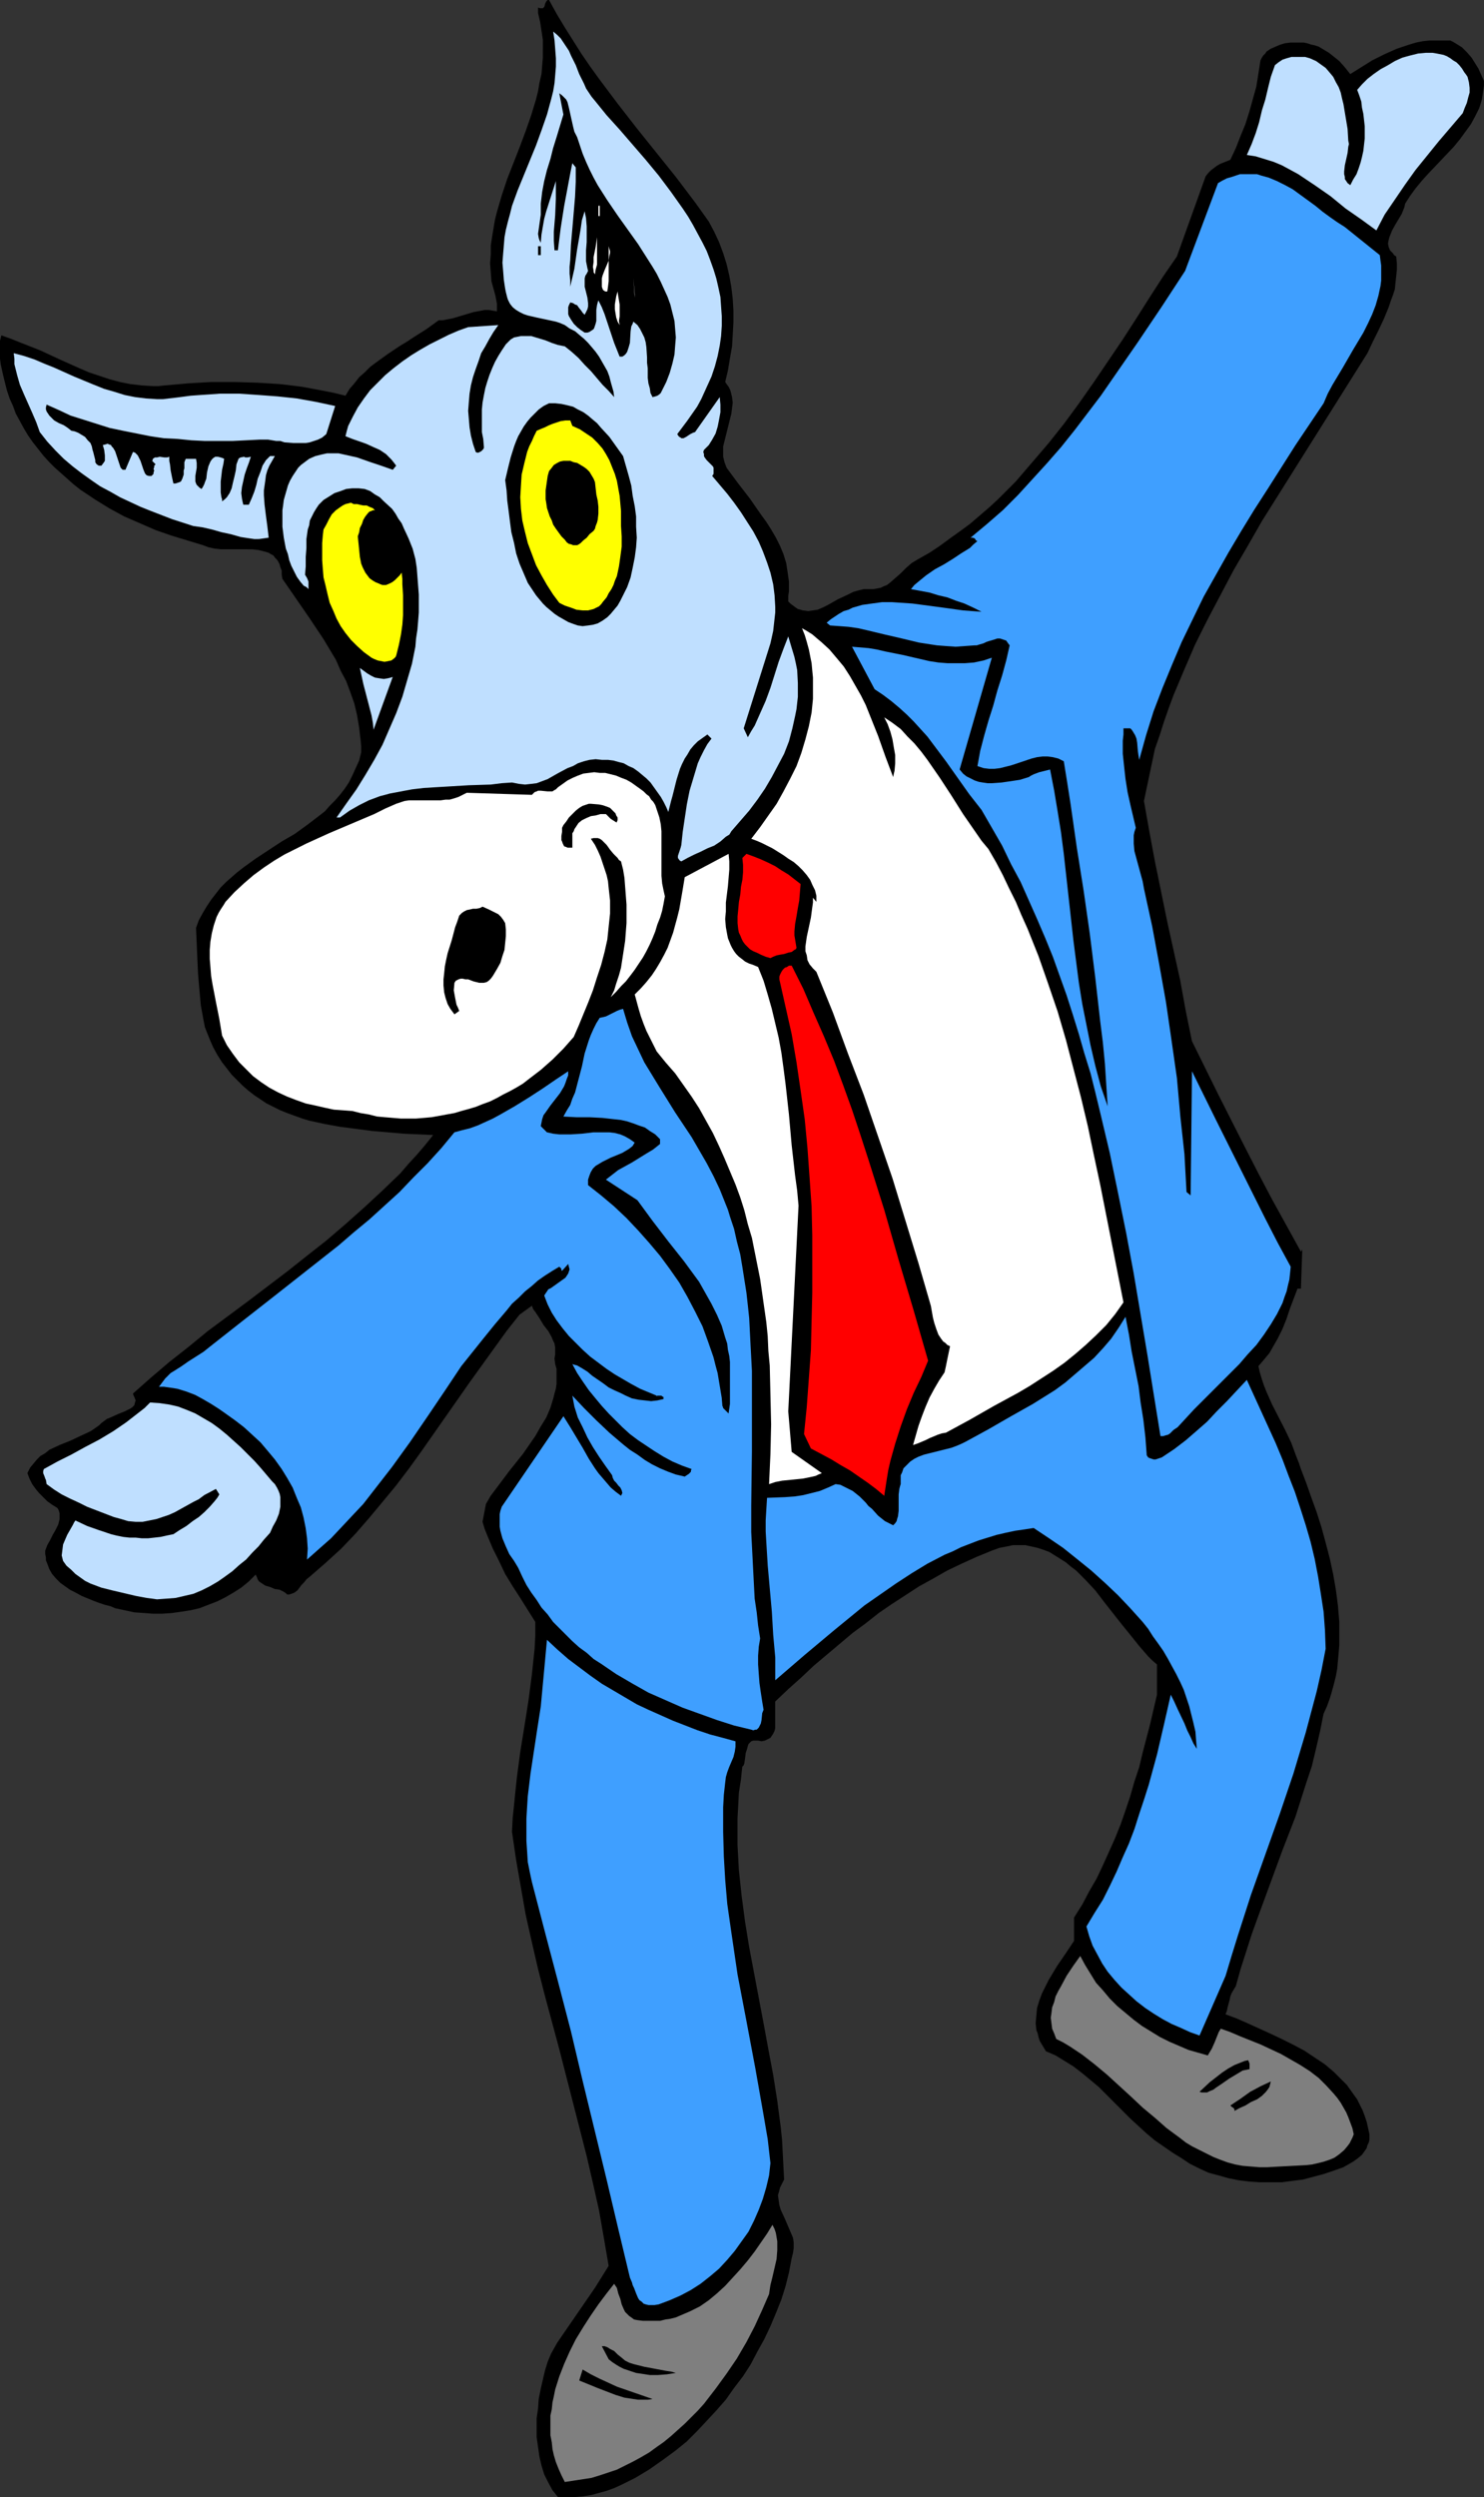
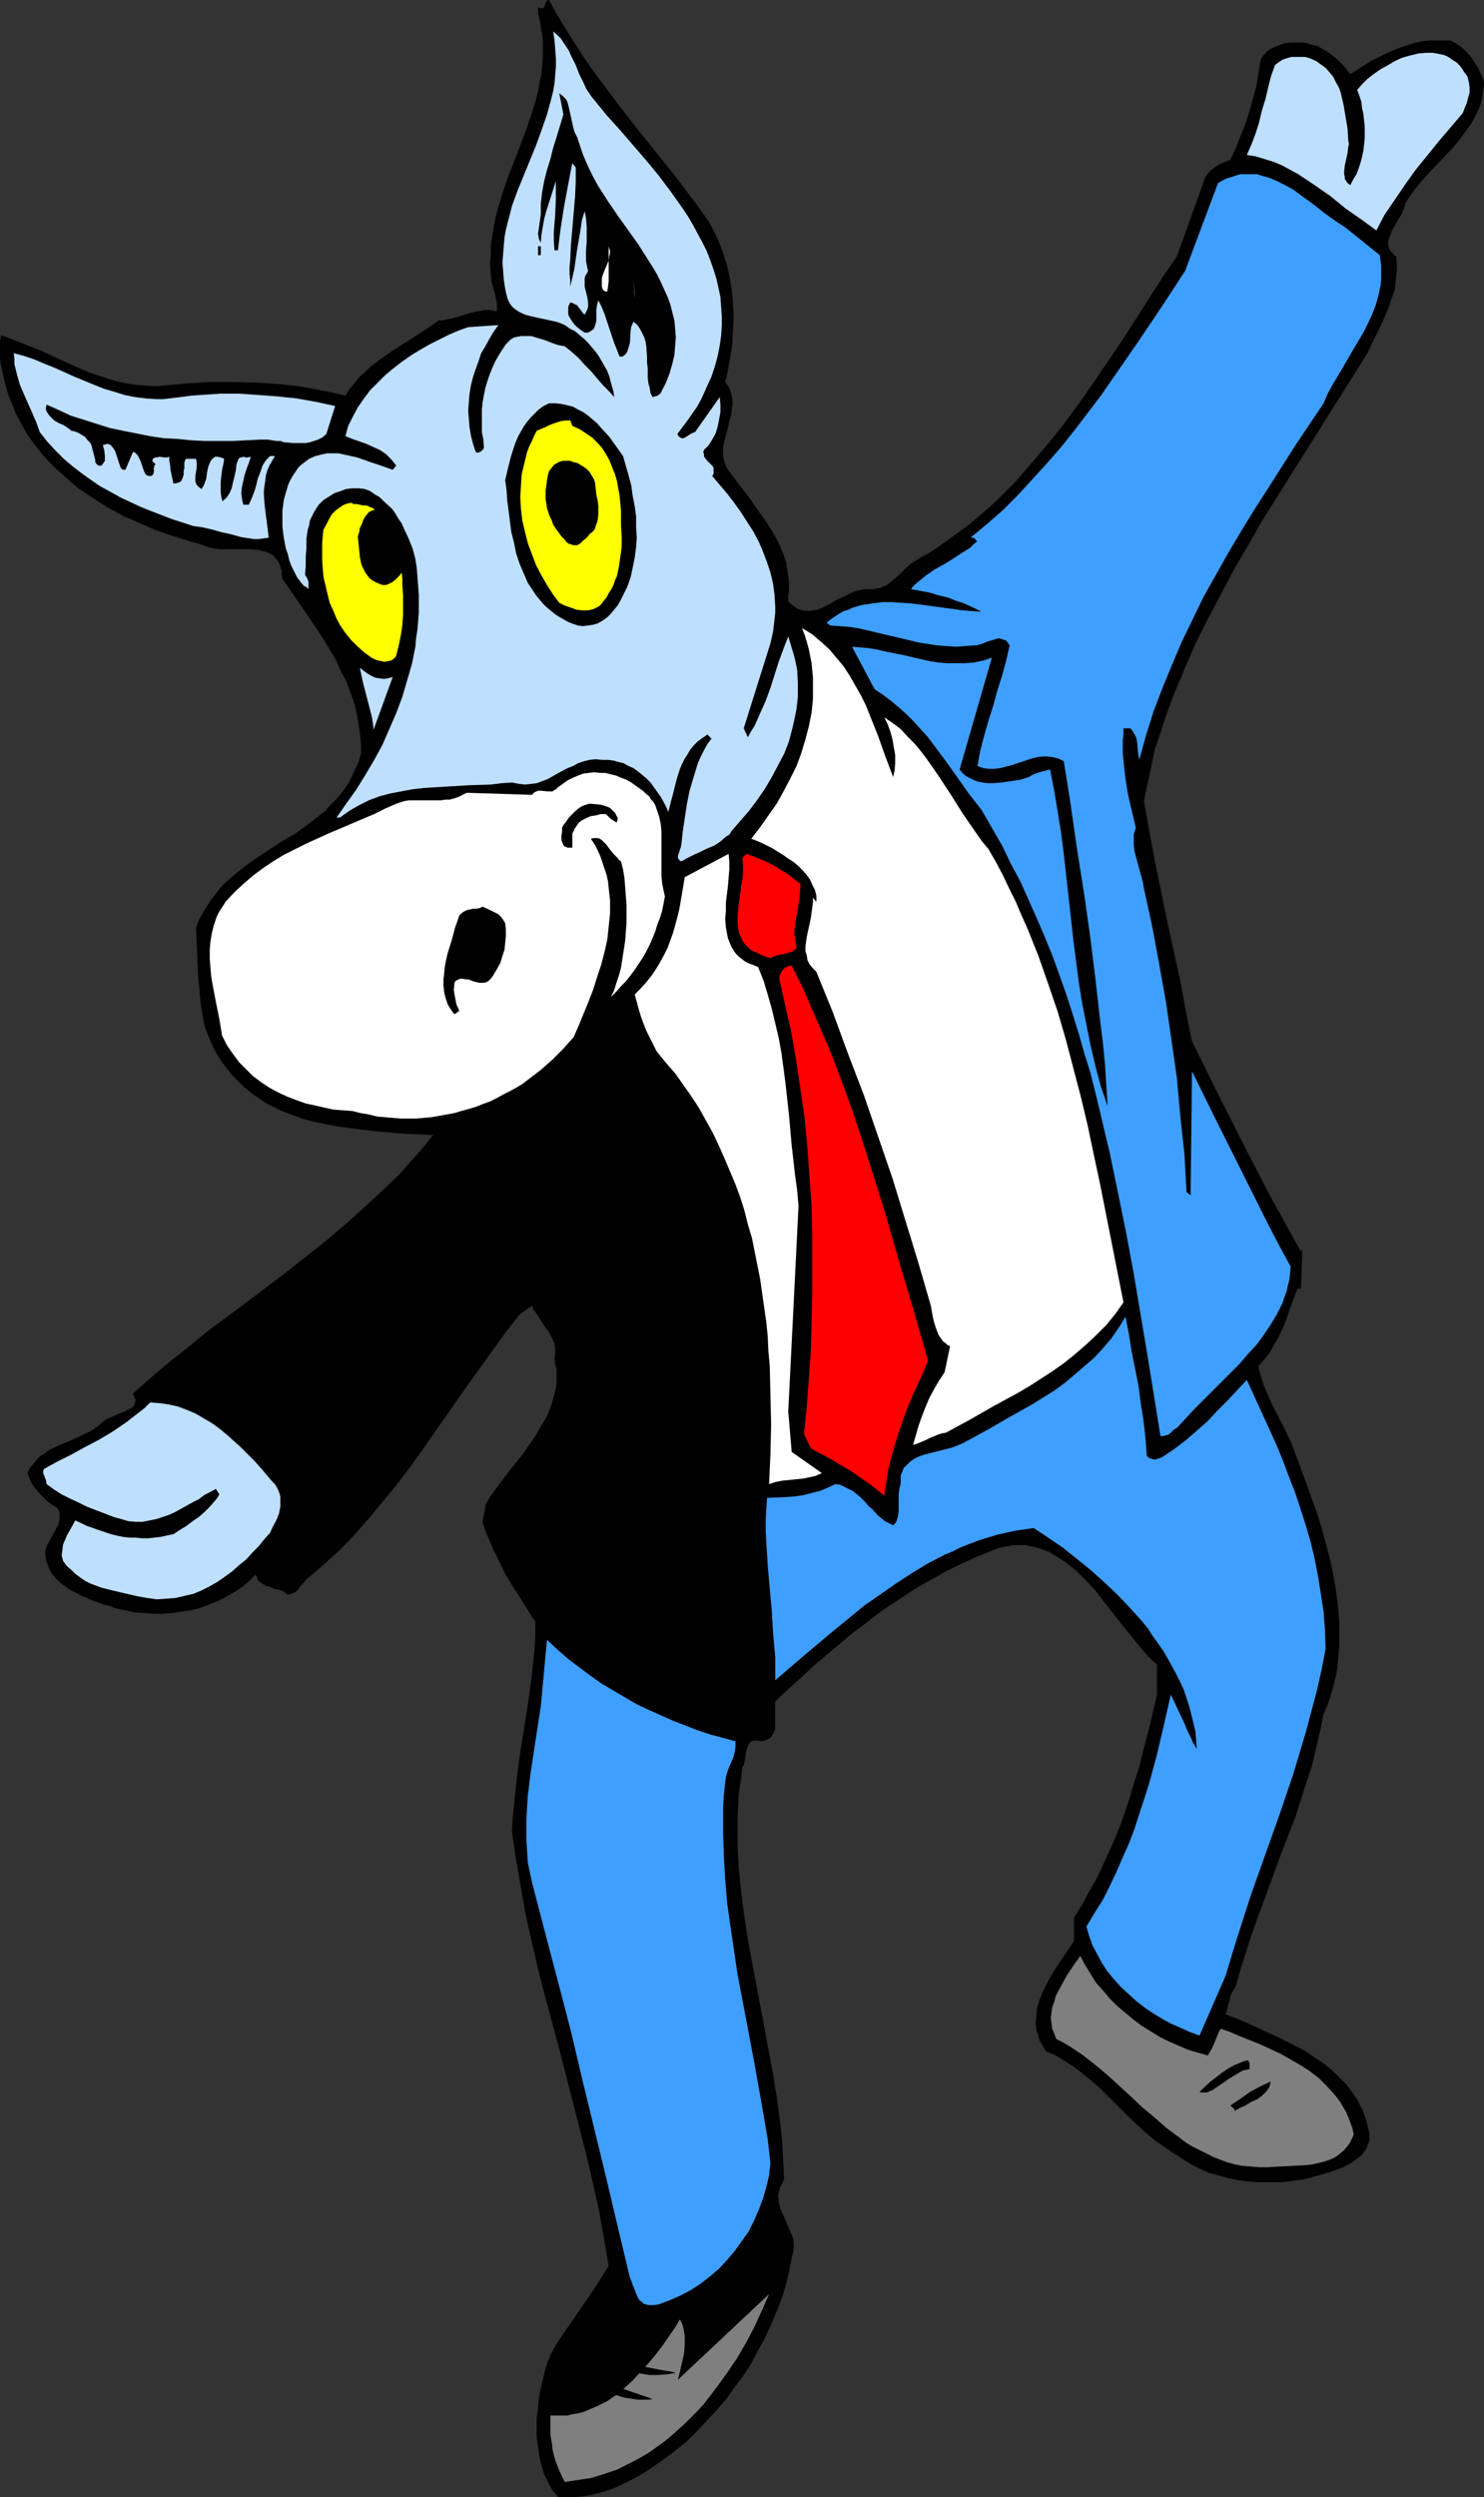
<svg xmlns="http://www.w3.org/2000/svg" xmlns:ns1="http://sodipodi.sourceforge.net/DTD/sodipodi-0.dtd" xmlns:ns2="http://www.inkscape.org/namespaces/inkscape" version="1.0" width="92.546mm" height="155.668mm" id="svg34" ns1:docname="Donkey Dancing.wmf">
  <rect width="100%" height="100%" fill="#333333" stroke="none" />
  <ns1:namedview id="namedview34" pagecolor="#ffffff" bordercolor="#000000" borderopacity="0.25" ns2:showpageshadow="2" ns2:pageopacity="0.0" ns2:pagecheckerboard="0" ns2:deskcolor="#d1d1d1" ns2:document-units="mm" />
  <defs id="defs1">
    <pattern id="WMFhbasepattern" patternUnits="userSpaceOnUse" width="6" height="6" x="0" y="0" />
  </defs>
  <path style="fill:#000000;fill-opacity:1;fill-rule:evenodd;stroke:none" d="m 129.41,0 1.777,3.232 1.939,3.232 1.939,3.07 1.939,3.07 2.1,3.07 2.1,2.909 4.362,5.817 4.524,5.817 9.209,11.473 4.524,5.979 1.616,2.262 1.616,2.262 1.292,2.424 1.131,2.424 0.969,2.585 0.808,2.585 0.646,2.747 0.485,2.747 0.323,2.747 0.162,2.747 v 2.747 l -0.162,2.909 -0.162,2.747 -0.485,2.747 -0.485,2.909 -0.646,2.747 0.323,0.485 0.485,0.646 0.323,0.646 0.162,0.485 0.323,1.293 0.162,1.293 -0.162,1.293 -0.162,1.293 -0.646,2.585 -0.646,2.585 -0.323,1.293 -0.323,1.293 v 1.293 1.131 l 0.323,1.293 0.485,1.293 2.747,3.717 2.747,3.555 2.585,3.717 1.292,1.778 1.131,1.778 1.131,1.939 0.969,1.939 0.808,1.939 0.646,2.101 0.323,2.101 0.323,2.262 v 1.131 1.131 l -0.162,1.131 v 1.293 l 0.485,0.485 0.646,0.485 0.646,0.485 0.485,0.323 0.646,0.162 0.485,0.162 1.292,0.162 1.131,-0.162 1.131,-0.162 1.131,-0.485 1.292,-0.646 2.262,-1.293 2.423,-1.131 1.292,-0.646 1.131,-0.323 1.292,-0.323 h 1.292 0.969 l 0.969,-0.162 0.808,-0.162 0.646,-0.323 0.808,-0.323 0.646,-0.485 1.292,-1.131 1.292,-1.131 0.646,-0.646 0.646,-0.646 1.292,-1.131 0.808,-0.485 0.808,-0.485 2.585,-1.454 2.423,-1.616 2.423,-1.778 2.262,-1.616 2.423,-1.778 2.262,-1.939 2.262,-1.939 2.1,-1.939 2.1,-2.101 2.1,-2.101 3.877,-4.525 3.877,-4.525 3.716,-4.686 3.554,-4.848 3.393,-4.848 6.786,-10.019 3.231,-5.009 3.07,-4.848 3.231,-5.009 3.231,-4.686 6.786,-18.906 0.646,-0.808 0.646,-0.646 0.646,-0.485 0.646,-0.485 0.808,-0.485 0.808,-0.323 1.616,-0.646 1.292,-2.747 1.131,-2.909 1.131,-2.747 0.969,-3.07 0.808,-2.909 0.808,-2.909 0.485,-3.07 0.485,-3.07 0.323,-0.646 0.323,-0.485 0.485,-0.485 0.323,-0.485 0.969,-0.646 1.131,-0.485 1.131,-0.485 1.131,-0.323 1.292,-0.162 h 1.131 0.969 0.969 l 0.808,0.162 0.969,0.323 0.808,0.162 0.969,0.323 0.808,0.485 0.808,0.485 0.808,0.485 0.808,0.646 1.616,1.293 1.292,1.454 1.292,1.616 2.585,-1.616 2.585,-1.616 2.908,-1.454 1.454,-0.646 1.454,-0.646 1.454,-0.485 1.454,-0.485 1.616,-0.485 1.616,-0.323 1.616,-0.162 h 1.454 1.777 1.616 l 0.646,0.323 0.808,0.485 1.292,0.808 1.131,1.131 1.131,1.293 0.808,1.293 0.808,1.293 0.646,1.454 0.646,1.454 v 1.131 l -0.323,2.262 -0.162,0.97 -0.323,1.131 -0.323,0.97 -0.969,1.939 -0.969,1.778 -1.292,1.778 -1.292,1.778 -1.454,1.778 -3.07,3.232 -3.07,3.232 -1.454,1.616 -1.454,1.778 -1.292,1.778 -1.131,1.778 -0.162,0.808 -0.323,0.808 -0.323,0.808 -0.485,0.808 -0.969,1.616 -0.808,1.454 -0.323,0.808 -0.323,0.808 -0.162,0.646 -0.162,0.808 0.162,0.808 0.323,0.808 0.646,0.646 0.323,0.485 0.485,0.323 0.162,1.616 v 1.454 l -0.162,1.616 -0.162,1.454 -0.162,1.616 -0.485,1.454 -0.485,1.293 -0.485,1.454 -1.131,2.747 -1.292,2.747 -1.292,2.585 -1.292,2.747 -7.109,11.311 -7.109,11.311 -7.109,11.311 -3.554,5.656 -3.231,5.656 -3.393,5.817 -3.07,5.817 -3.07,5.817 -2.908,5.817 -2.585,5.979 -2.585,6.14 -1.131,3.07 -1.131,3.232 -0.969,3.07 -1.131,3.232 -1.292,6.14 -1.292,6.14 1.292,7.272 1.292,6.948 2.908,14.22 3.07,13.897 1.292,7.11 1.454,7.11 6.139,12.443 6.301,12.443 3.231,6.302 3.231,6.14 3.393,6.14 3.393,6.14 0.323,-0.485 -0.323,9.211 h -0.808 l -1.777,4.686 -0.808,2.424 -0.969,2.424 -1.131,2.262 -1.292,2.262 -0.646,1.131 -0.808,0.97 -0.808,0.97 -0.969,1.131 0.323,1.454 0.485,1.616 0.485,1.454 0.646,1.616 1.292,2.909 3.07,5.979 1.454,3.07 1.131,3.07 0.646,1.616 0.485,1.454 1.292,3.393 1.131,3.232 1.292,3.555 1.131,3.555 0.969,3.555 0.969,3.717 0.808,3.717 0.646,3.717 0.485,3.717 0.323,3.878 v 3.717 1.778 l -0.162,1.939 -0.162,1.778 -0.162,1.778 -0.323,1.778 -0.485,1.939 -0.485,1.778 -0.485,1.616 -0.646,1.778 -0.808,1.778 -0.808,4.04 -0.969,4.201 -0.969,4.04 -1.292,3.878 -1.292,4.04 -1.292,4.04 -3.07,7.918 -2.908,7.918 -2.908,7.918 -1.454,4.04 -1.292,4.04 -1.292,4.04 -1.131,4.04 -0.485,0.808 -0.485,0.808 -0.323,0.808 -0.162,0.808 -0.485,1.778 -0.162,0.808 -0.323,0.808 2.585,0.97 2.585,1.131 5.332,2.424 2.747,1.293 2.585,1.293 2.747,1.454 2.423,1.616 2.423,1.616 2.1,1.778 1.131,1.131 0.969,0.97 0.969,0.97 0.808,1.131 0.808,1.131 0.808,1.131 0.646,1.293 0.646,1.293 0.485,1.293 0.485,1.454 0.323,1.454 0.323,1.454 v 0.646 0.646 l -0.162,0.646 -0.323,0.646 -0.162,0.646 -0.323,0.485 -0.808,1.131 -0.969,0.808 -1.131,0.808 -1.131,0.646 -1.131,0.646 -2.262,0.808 -2.423,0.808 -2.423,0.646 -2.423,0.646 -2.585,0.323 -2.423,0.323 h -2.585 -2.585 l -2.423,-0.162 -2.585,-0.323 -2.423,-0.485 -2.262,-0.646 -2.423,-0.646 -2.1,-0.97 -2.262,-1.131 -1.939,-1.293 -2.1,-1.293 -2.1,-1.454 -2.1,-1.454 -1.939,-1.616 -1.939,-1.778 -1.939,-1.778 -3.716,-3.717 -3.716,-3.717 -1.939,-1.616 -1.939,-1.616 -2.1,-1.616 -2.1,-1.293 -2.1,-1.293 -2.262,-0.97 -0.485,-0.808 -0.485,-0.808 -0.485,-0.808 -0.323,-0.97 -0.162,-0.808 -0.323,-0.808 -0.162,-1.616 0.162,-1.778 0.162,-1.778 0.485,-1.616 0.646,-1.778 0.808,-1.616 0.808,-1.616 0.969,-1.616 0.969,-1.616 2.1,-3.07 0.969,-1.454 0.969,-1.454 v -5.494 l 1.939,-3.07 1.616,-3.07 1.777,-3.07 1.454,-3.07 1.454,-3.232 1.454,-3.232 1.292,-3.232 1.131,-3.232 1.131,-3.393 0.969,-3.393 1.131,-3.393 0.808,-3.393 1.777,-6.787 1.616,-6.948 v -7.11 l -1.131,-0.97 -0.969,-0.97 -2.1,-2.424 -1.939,-2.424 -2.1,-2.585 -4.201,-5.333 -2.1,-2.747 -2.262,-2.424 -1.131,-1.131 -1.131,-1.131 -1.292,-0.97 -1.131,-0.97 -1.292,-0.808 -1.292,-0.808 -1.292,-0.808 -1.292,-0.485 -1.454,-0.485 -1.454,-0.323 -1.454,-0.323 h -1.454 -1.454 l -1.616,0.323 -1.616,0.323 -1.777,0.646 -3.554,1.454 -3.554,1.616 -3.393,1.616 -3.393,1.939 -3.231,1.778 -3.231,2.101 -3.231,2.101 -3.07,2.101 -3.07,2.424 -3.07,2.262 -3.07,2.585 -3.07,2.585 -3.07,2.585 -2.908,2.747 -3.07,2.747 -3.07,2.909 v 1.293 1.454 1.454 1.454 0.646 l -0.162,0.646 -0.323,0.646 -0.323,0.485 -0.323,0.485 -0.646,0.323 -0.646,0.323 -0.808,0.162 -0.808,-0.162 h -0.646 -0.485 l -0.485,0.162 -0.323,0.323 -0.323,0.323 -0.162,0.485 -0.162,0.646 -0.323,0.97 -0.162,1.293 -0.162,1.131 -0.162,0.485 -0.323,0.323 -0.323,3.07 -0.485,3.07 -0.162,3.07 -0.162,3.07 v 3.07 3.07 l 0.162,2.909 0.162,3.07 0.646,5.979 0.808,6.14 0.969,5.979 1.131,5.979 2.262,11.958 1.131,6.14 1.131,5.979 0.969,6.14 0.808,6.14 0.323,3.07 0.162,3.07 0.162,3.232 0.162,3.07 -0.323,0.646 -0.323,0.646 -0.323,0.646 -0.162,0.646 -0.323,1.131 0.162,1.131 0.162,1.131 0.323,1.131 0.969,2.101 0.969,2.262 0.485,1.131 0.485,1.131 0.162,1.131 v 1.293 l -0.162,1.131 -0.162,0.646 -0.162,0.646 -0.646,3.393 -0.808,3.232 -0.969,3.07 -1.292,3.232 -1.292,3.07 -1.454,3.07 -1.616,2.909 -1.616,3.07 -1.777,2.747 -2.1,2.747 -1.939,2.747 -2.262,2.585 -2.262,2.424 -2.262,2.424 -2.423,2.424 -2.585,2.101 -3.07,2.262 -3.231,2.262 -1.616,0.97 -1.616,0.97 -1.616,0.808 -1.616,0.808 -1.777,0.808 -1.777,0.646 -1.777,0.485 -1.777,0.485 -1.939,0.323 -1.939,0.162 h -1.939 -2.1 l -0.646,-0.808 -0.646,-0.808 -0.969,-1.778 -0.969,-1.939 -0.646,-2.101 -0.485,-2.101 -0.323,-2.262 -0.323,-2.262 v -2.262 -2.262 l 0.323,-2.262 0.162,-2.262 0.485,-2.424 0.485,-2.101 0.485,-2.101 0.646,-2.101 0.808,-1.939 1.454,-2.585 1.777,-2.585 3.554,-5.171 3.554,-5.171 1.616,-2.585 1.616,-2.585 -1.131,-6.625 -1.131,-6.464 -1.454,-6.464 -1.454,-6.302 -1.616,-6.302 -1.616,-6.302 -3.231,-12.604 -3.393,-12.604 -1.616,-6.302 -1.454,-6.302 -1.454,-6.464 -1.131,-6.464 -1.131,-6.464 -0.969,-6.625 0.162,-3.232 0.323,-3.07 0.323,-3.232 0.323,-3.07 0.808,-6.14 0.969,-5.979 0.969,-6.14 0.808,-6.14 0.323,-3.07 0.323,-3.07 0.162,-3.07 v -3.232 l -3.554,-5.656 -1.777,-2.747 -1.777,-2.909 -1.454,-3.07 -1.454,-2.909 -1.292,-3.07 -0.646,-1.616 -0.485,-1.616 0.808,-4.201 1.131,-1.939 1.454,-1.939 1.454,-1.939 1.454,-1.939 3.231,-4.04 1.454,-2.101 1.454,-2.101 1.292,-2.262 1.292,-2.101 0.969,-2.262 0.646,-2.101 0.323,-1.293 0.323,-1.131 0.162,-1.131 v -1.131 -1.131 -1.293 l -0.323,-1.131 -0.162,-1.293 0.162,-0.97 v -0.808 -0.808 l -0.162,-0.97 -0.323,-0.646 -0.323,-0.808 -0.808,-1.454 -1.131,-1.454 -0.969,-1.616 -0.969,-1.454 -0.485,-0.646 -0.323,-0.808 -2.908,2.101 -3.07,3.878 -2.908,4.04 -5.816,8.08 -5.655,8.08 -5.655,8.08 -2.908,4.04 -3.07,4.04 -3.07,3.717 -3.231,3.878 -3.231,3.717 -3.393,3.555 -3.716,3.393 -3.716,3.232 -0.808,0.646 -0.485,0.646 -0.646,0.646 -0.485,0.646 -0.485,0.646 -0.646,0.485 -0.323,0.162 -0.485,0.162 -0.485,0.162 h -0.485 l -0.323,-0.323 -0.485,-0.323 -0.969,-0.485 -1.131,-0.162 -1.131,-0.485 -1.131,-0.323 -0.485,-0.323 -0.485,-0.323 -0.485,-0.323 -0.323,-0.485 -0.162,-0.485 -0.323,-0.646 -1.616,1.616 -1.777,1.454 -1.777,1.131 -1.939,1.131 -1.939,0.97 -2.1,0.808 -2.1,0.808 -2.1,0.485 -2.1,0.323 -2.262,0.323 -2.262,0.162 h -2.262 l -2.1,-0.162 -2.262,-0.162 -2.262,-0.485 -2.262,-0.485 -1.131,-0.485 -1.292,-0.323 -1.454,-0.485 -1.292,-0.485 -2.747,-1.131 -1.454,-0.808 -1.292,-0.646 -1.131,-0.808 -1.131,-0.808 -0.969,-0.97 -0.969,-1.131 -0.646,-1.131 -0.485,-1.293 -0.323,-0.808 v -0.646 l -0.162,-0.808 v -0.808 l 0.485,-1.293 0.646,-1.131 0.646,-1.293 0.646,-1.131 0.646,-1.293 0.162,-0.646 0.162,-0.646 v -0.646 -0.646 l -0.162,-0.646 -0.323,-0.646 -1.292,-0.808 -1.131,-0.808 -0.969,-0.97 -0.969,-0.97 -0.808,-0.97 -0.808,-1.131 -0.646,-1.293 -0.485,-1.293 0.646,-1.293 0.808,-0.97 0.808,-0.97 0.808,-0.808 1.131,-0.646 0.969,-0.808 2.423,-1.131 2.423,-0.97 2.423,-1.131 2.423,-1.131 0.969,-0.646 1.131,-0.808 0.485,-0.485 0.646,-0.485 0.646,-0.485 0.808,-0.323 1.777,-0.808 1.616,-0.646 0.646,-0.323 0.646,-0.323 0.485,-0.323 0.485,-0.485 0.162,-0.646 0.162,-0.485 -0.323,-0.808 -0.162,-0.323 -0.162,-0.485 4.201,-3.717 4.362,-3.717 4.524,-3.555 4.524,-3.717 9.371,-6.948 9.371,-7.11 4.685,-3.717 4.524,-3.555 4.524,-3.878 4.362,-3.878 4.362,-4.04 4.201,-4.04 1.939,-2.262 1.939,-2.101 1.939,-2.262 1.939,-2.424 -3.554,-0.162 -3.554,-0.162 -3.716,-0.323 -3.716,-0.323 -3.716,-0.485 -3.716,-0.485 -3.554,-0.646 -3.716,-0.808 -1.616,-0.485 -1.777,-0.646 -1.777,-0.646 -1.616,-0.646 -1.616,-0.808 -1.616,-0.808 -1.454,-0.97 -1.454,-0.97 -1.454,-1.131 -1.292,-1.131 -1.292,-1.293 -1.292,-1.293 -1.131,-1.454 -1.131,-1.454 -1.131,-1.778 -0.969,-1.778 -0.646,-1.454 -0.646,-1.616 -0.646,-1.616 -0.323,-1.616 -0.323,-1.778 -0.323,-1.778 -0.323,-3.555 -0.323,-3.717 -0.162,-3.555 -0.162,-3.717 -0.162,-3.717 0.646,-1.778 0.969,-1.778 0.969,-1.616 0.969,-1.454 1.131,-1.454 1.131,-1.454 1.292,-1.293 1.292,-1.131 1.292,-1.131 1.454,-1.131 2.908,-2.101 6.139,-4.04 3.07,-1.778 2.908,-2.101 2.747,-2.101 1.454,-1.131 1.131,-1.293 1.292,-1.293 1.131,-1.293 1.131,-1.454 0.969,-1.454 0.808,-1.616 0.808,-1.778 0.808,-1.778 0.485,-1.939 v -1.454 l -0.162,-1.616 -0.323,-2.747 -0.485,-2.909 -0.646,-2.747 -0.969,-2.747 -0.969,-2.585 -1.292,-2.424 -1.131,-2.585 -1.454,-2.424 -1.454,-2.424 -3.231,-4.848 -3.231,-4.686 -3.231,-4.686 -0.162,-0.97 v -0.97 l -0.323,-0.808 -0.162,-0.646 -0.323,-0.646 -0.323,-0.485 -0.485,-0.485 -0.323,-0.485 -0.646,-0.323 -0.485,-0.323 -1.131,-0.323 -1.292,-0.323 -1.454,-0.162 H 58 56.546 55.092 53.477 52.023 l -1.454,-0.162 -1.454,-0.323 -1.292,-0.485 -3.716,-1.131 -3.716,-1.131 -3.716,-1.293 -3.716,-1.616 -3.716,-1.616 -3.554,-1.939 -3.393,-2.101 -3.393,-2.262 -1.616,-1.293 -1.454,-1.293 -1.454,-1.293 -1.454,-1.293 -1.454,-1.454 L 10.178,107.296 7.755,104.226 6.624,102.61 5.655,100.994 4.685,99.217 3.716,97.439 3.07,95.662 2.262,93.884 1.616,91.945 1.131,90.006 0.808,88.714 0.485,87.259 0.162,85.805 0,84.512 v -1.454 -1.454 -1.293 l 0.323,-1.293 2.262,0.808 2.423,0.97 4.524,1.778 4.524,2.101 4.685,2.101 2.262,0.97 2.423,0.808 2.423,0.808 2.423,0.646 2.423,0.485 2.747,0.323 2.585,0.162 h 1.292 l 1.454,-0.162 5.493,-0.485 5.493,-0.323 h 5.493 l 5.332,0.162 2.747,0.162 2.585,0.162 2.747,0.323 2.585,0.323 2.585,0.485 2.585,0.485 2.423,0.485 2.585,0.646 0.969,-1.616 1.131,-1.293 1.131,-1.454 1.292,-1.131 1.292,-1.293 1.292,-0.97 2.908,-2.101 2.908,-1.939 1.616,-0.97 1.454,-0.97 3.07,-1.939 2.908,-2.101 h 0.969 l 0.808,-0.162 1.616,-0.323 1.616,-0.485 3.231,-0.97 1.777,-0.323 0.808,-0.162 h 0.969 l 0.969,0.162 0.969,0.162 v -0.808 -0.97 l -0.323,-1.778 -0.485,-1.778 -0.485,-1.778 -0.162,-2.101 -0.162,-2.101 0.162,-2.101 V 57.85 l 0.323,-2.101 0.323,-1.939 0.323,-1.939 0.485,-1.939 1.131,-3.878 1.292,-3.878 2.908,-7.433 1.454,-3.878 1.292,-3.717 1.131,-3.717 0.485,-1.939 0.323,-1.939 0.485,-2.101 0.162,-1.939 0.162,-1.939 V 11.473 9.372 L 127.633,7.272 127.31,5.171 126.825,3.07 V 1.778 l 0.485,0.162 h 0.323 0.162 0.162 l 0.323,-0.323 0.162,-0.485 V 0.97 L 128.602,0.646 128.764,0.323 129.087,0 h 0.162 z" id="path1" />
  <path style="fill:#bfdfff;fill-opacity:1;fill-rule:evenodd;stroke:none" d="m 140.235,23.754 2.747,3.393 3.07,3.393 3.07,3.555 3.07,3.555 3.07,3.717 2.908,3.878 2.747,3.878 1.292,1.939 1.131,1.939 2.262,4.201 0.969,1.939 0.808,2.101 0.808,2.262 0.646,2.101 0.485,2.101 0.485,2.262 0.162,2.262 0.162,2.262 v 2.262 l -0.162,2.424 -0.323,2.262 -0.485,2.424 -0.646,2.424 -0.808,2.424 -0.808,1.778 -0.808,1.778 -0.808,1.778 -0.969,1.778 -1.131,1.616 -1.131,1.616 -2.423,3.232 0.323,0.485 0.162,0.162 0.323,0.162 0.162,0.162 h 0.485 l 0.646,-0.323 0.485,-0.323 0.485,-0.323 0.646,-0.323 0.485,-0.162 5.816,-8.241 0.162,1.778 v 1.778 l -0.323,1.778 -0.323,1.616 -0.485,1.616 -0.808,1.454 -0.808,1.293 -1.131,1.131 -0.162,0.485 0.162,0.485 v 0.485 l 0.162,0.323 0.485,0.646 0.646,0.646 0.485,0.485 0.323,0.323 0.162,0.323 v 0.485 0.485 0.485 l -0.323,0.485 3.554,4.201 1.616,2.101 1.616,2.262 1.454,2.262 1.454,2.262 1.292,2.424 0.969,2.262 0.969,2.585 0.808,2.424 0.646,2.747 0.323,2.585 0.162,2.747 v 1.293 l -0.162,1.454 -0.162,1.454 -0.162,1.454 -0.323,1.454 -0.323,1.454 -6.301,20.037 0.969,2.101 0.808,-1.454 0.808,-1.293 1.292,-2.909 1.292,-2.909 1.131,-3.07 0.969,-3.07 0.969,-3.07 1.131,-3.07 1.131,-2.909 0.485,1.616 0.485,1.616 0.485,1.616 0.323,1.454 0.323,1.616 0.162,3.07 v 1.616 1.616 l -0.162,1.454 -0.162,1.454 -0.323,1.616 -0.646,2.909 -0.808,3.07 -1.131,2.909 -1.454,2.747 -1.454,2.747 -1.616,2.747 -1.777,2.585 -1.939,2.585 -2.1,2.424 -2.1,2.424 -0.485,0.808 -0.808,0.485 -1.292,1.131 -1.454,0.97 -1.616,0.646 -1.616,0.808 -1.454,0.646 -1.616,0.808 -1.454,0.808 -0.323,-0.162 -0.162,-0.162 -0.323,-0.485 v -0.485 l 0.162,-0.485 0.323,-0.97 0.162,-0.485 0.162,-0.646 0.323,-3.07 0.485,-3.232 0.485,-3.232 0.646,-3.232 0.969,-3.232 0.485,-1.616 0.485,-1.616 0.646,-1.454 0.808,-1.616 0.808,-1.454 0.969,-1.293 -0.969,-0.97 -1.131,0.808 -1.131,0.808 -0.969,0.97 -0.808,0.97 -0.646,1.131 -0.646,0.97 -0.646,1.293 -0.485,1.131 -0.808,2.585 -0.646,2.585 -0.323,1.293 -0.323,1.131 -0.646,2.585 -0.485,-1.131 -0.646,-1.293 -0.646,-1.131 -0.808,-1.131 -0.808,-1.131 -0.808,-1.131 -0.969,-0.97 -0.969,-0.808 -0.969,-0.808 -1.131,-0.808 -1.131,-0.485 -1.131,-0.646 -1.292,-0.323 -1.131,-0.323 -1.292,-0.162 h -1.454 l -1.454,-0.162 -1.454,0.162 -1.292,0.323 -1.454,0.485 -1.131,0.646 -1.292,0.485 -2.423,1.293 -2.262,1.293 -1.292,0.485 -1.292,0.485 -1.292,0.162 -1.454,0.162 -1.454,-0.162 -0.808,-0.162 -0.808,-0.162 -2.423,0.162 -2.585,0.323 -5.17,0.162 -5.332,0.323 -2.747,0.162 -2.585,0.162 -2.747,0.323 -2.585,0.485 -2.585,0.485 -2.423,0.646 -2.585,0.97 -2.262,1.131 -1.131,0.646 -1.131,0.646 -1.131,0.808 -1.131,0.808 H 79.326 l 2.262,-3.232 2.423,-3.393 2.1,-3.393 2.1,-3.555 1.939,-3.555 1.616,-3.717 1.616,-3.717 1.454,-3.878 1.131,-3.878 1.131,-3.878 0.808,-4.04 0.162,-1.939 0.323,-2.101 0.162,-1.939 0.162,-2.101 v -2.101 -2.101 l -0.162,-2.101 -0.162,-2.101 -0.162,-2.101 -0.323,-2.101 -0.646,-2.424 -0.969,-2.424 -1.131,-2.424 -0.485,-1.131 -0.808,-1.131 -0.646,-1.131 -0.808,-1.131 -1.939,-1.778 -0.969,-0.97 -1.131,-0.646 -1.131,-0.808 -1.292,-0.485 -1.454,-0.162 h -1.454 l -1.454,0.162 -1.292,0.485 -1.454,0.485 -1.292,0.808 -1.292,0.808 -1.131,1.131 -0.646,0.97 -0.485,0.808 -0.485,0.97 -0.485,0.97 -0.162,1.131 -0.323,0.97 -0.323,2.262 v 2.101 l -0.162,2.101 v 2.262 l -0.162,1.939 0.485,0.808 0.323,0.808 v 0.808 0.97 l -0.485,-0.485 -0.646,-0.323 -0.808,-0.97 -0.808,-1.131 -0.646,-1.293 -0.646,-1.293 -0.485,-1.293 -0.323,-1.454 -0.485,-1.293 -0.485,-2.585 -0.323,-2.585 v -2.585 -1.293 l 0.162,-1.131 0.162,-1.293 0.323,-1.131 0.323,-1.131 0.323,-1.131 0.485,-1.131 0.646,-1.131 0.646,-0.97 0.646,-0.97 0.646,-0.646 0.646,-0.485 1.292,-0.97 1.454,-0.646 1.292,-0.323 1.454,-0.323 h 1.292 1.454 l 1.454,0.323 1.454,0.323 1.454,0.323 2.747,0.97 2.908,0.97 2.747,0.97 0.808,-0.97 -0.485,-0.646 -0.646,-0.808 -1.292,-1.293 -1.454,-0.97 -1.454,-0.646 -1.777,-0.808 -3.231,-1.131 -1.616,-0.646 0.323,-1.293 0.323,-1.131 1.131,-2.262 1.131,-2.101 1.454,-2.101 1.454,-1.939 1.777,-1.778 1.777,-1.778 1.939,-1.616 2.1,-1.616 2.1,-1.454 2.1,-1.293 2.262,-1.293 2.262,-1.131 2.262,-1.131 2.262,-0.97 2.262,-0.808 7.109,-0.485 -1.131,1.616 -0.969,1.616 -0.969,1.778 -0.969,1.616 -0.646,1.939 -0.646,1.778 -0.646,1.939 -0.485,1.939 -0.323,1.939 -0.162,1.939 -0.162,2.101 0.162,1.939 0.162,1.939 0.323,1.939 0.485,1.939 0.646,1.939 0.323,0.162 h 0.323 l 0.323,-0.162 0.323,-0.162 0.162,-0.162 0.323,-0.323 0.162,-0.323 v -0.162 l -0.162,-1.939 -0.323,-1.616 v -1.778 -1.778 -1.778 l 0.162,-1.616 0.323,-1.778 0.323,-1.616 0.485,-1.616 0.485,-1.454 0.646,-1.616 0.646,-1.454 0.808,-1.454 0.808,-1.293 0.969,-1.454 1.131,-1.131 0.808,-0.485 0.808,-0.162 0.808,-0.162 h 0.808 0.808 0.808 l 1.616,0.485 1.616,0.485 0.808,0.323 0.808,0.323 1.454,0.485 1.616,0.323 1.616,1.293 1.616,1.454 1.454,1.616 1.454,1.454 2.747,3.232 1.454,1.454 1.292,1.454 -0.162,-1.293 -0.323,-1.131 -0.323,-1.131 -0.323,-1.293 -0.485,-1.293 -0.646,-1.131 -0.646,-1.131 -0.646,-1.131 -0.808,-1.131 -0.808,-0.97 -0.969,-1.131 -0.969,-0.97 -0.969,-0.808 -1.131,-0.97 -1.292,-0.646 -1.131,-0.808 -1.131,-0.485 -0.969,-0.323 -2.262,-0.485 -2.262,-0.485 -2.1,-0.485 -0.969,-0.323 -0.969,-0.485 -0.808,-0.485 -0.808,-0.646 -0.646,-0.808 -0.485,-0.97 -0.162,-0.485 -0.162,-0.646 -0.162,-0.646 -0.162,-0.808 -0.323,-2.101 -0.162,-2.101 -0.162,-1.939 0.162,-2.101 0.162,-1.939 0.162,-1.939 0.323,-1.778 0.485,-1.939 0.485,-1.778 0.485,-1.939 1.292,-3.555 1.454,-3.555 1.454,-3.555 1.454,-3.555 1.292,-3.555 1.292,-3.717 0.485,-1.778 0.485,-1.778 0.485,-1.939 0.323,-1.939 0.162,-1.939 0.162,-1.939 v -1.939 l -0.162,-2.101 -0.162,-2.101 -0.323,-2.101 0.969,0.808 0.808,0.808 0.646,0.97 0.646,0.97 0.646,0.97 0.485,1.131 1.131,2.262 0.808,2.101 1.131,2.262 0.485,1.131 0.646,0.97 0.646,0.97 z" id="path2" />
  <path style="fill:#bfdfff;fill-opacity:1;fill-rule:evenodd;stroke:none" d="m 345.094,16.967 0.485,0.646 0.323,0.485 0.162,0.646 0.162,0.646 0.162,1.293 v 1.131 l -0.323,1.131 -0.323,1.293 -0.485,1.131 -0.485,1.293 -5.655,6.625 -2.747,3.393 -2.747,3.393 -2.423,3.393 -2.423,3.555 -2.423,3.555 -1.939,3.717 -1.777,-1.293 -1.777,-1.293 -3.716,-2.585 -3.554,-2.909 -3.716,-2.585 -1.939,-1.293 -1.939,-1.293 -1.777,-0.97 -2.1,-1.131 -1.939,-0.808 -2.1,-0.646 -2.1,-0.646 -2.1,-0.323 1.131,-2.585 0.969,-2.585 0.808,-2.585 0.646,-2.747 0.808,-2.585 0.646,-2.747 0.646,-2.585 0.969,-2.747 0.808,-0.646 0.969,-0.646 0.969,-0.323 1.131,-0.323 h 0.969 1.131 1.131 l 1.131,0.323 1.454,0.646 1.131,0.808 1.131,0.808 0.969,1.131 0.808,0.97 0.646,1.293 0.646,1.131 0.485,1.293 0.323,1.454 0.323,1.293 0.485,2.909 0.485,2.909 0.162,2.747 0.162,0.808 -0.162,0.646 -0.162,1.454 -0.323,1.454 -0.323,1.454 -0.162,1.454 v 0.646 l 0.162,0.646 v 0.485 l 0.323,0.485 0.323,0.485 0.646,0.485 0.646,-1.293 0.808,-1.293 0.485,-1.293 0.485,-1.454 0.323,-1.293 0.323,-1.454 0.162,-1.454 0.162,-1.454 v -1.454 -1.454 l -0.162,-1.454 -0.162,-1.454 -0.323,-1.454 -0.162,-1.454 -0.485,-1.454 -0.485,-1.293 1.131,-1.293 1.292,-1.293 1.454,-1.131 1.616,-1.131 1.777,-0.97 1.616,-0.97 1.777,-0.808 1.777,-0.485 1.939,-0.485 1.777,-0.162 h 0.808 0.808 l 0.969,0.162 0.808,0.162 0.808,0.162 0.808,0.323 0.808,0.485 0.646,0.485 0.808,0.485 0.646,0.646 0.646,0.808 z" id="path3" />
  <path style="fill:#000000;fill-opacity:1;fill-rule:evenodd;stroke:none" d="m 136.034,32.318 0.646,1.939 0.646,1.939 0.808,1.939 0.808,1.778 0.969,1.939 0.969,1.778 2.262,3.555 2.423,3.555 4.847,6.787 2.262,3.555 1.131,1.778 0.969,1.616 0.969,1.939 0.808,1.778 0.808,1.778 0.646,1.778 0.485,1.939 0.485,1.939 0.162,1.939 0.162,1.939 -0.162,1.939 -0.162,2.101 -0.485,2.101 -0.646,2.262 -0.808,2.101 -1.131,2.262 -0.162,0.323 -0.323,0.323 -0.485,0.323 -0.485,0.162 -0.646,0.162 -0.485,-0.97 -0.162,-1.131 -0.323,-1.131 -0.162,-1.293 V 86.774 l -0.162,-1.293 v -1.293 l -0.162,-2.424 -0.162,-1.131 -0.323,-1.131 -0.485,-0.97 -0.485,-0.97 -0.646,-0.97 -0.969,-0.808 -0.162,0.485 -0.323,0.646 -0.162,1.131 -0.162,2.747 -0.323,1.131 -0.162,0.485 -0.162,0.485 -0.323,0.485 -0.323,0.323 -0.485,0.323 h -0.646 l -1.292,-3.232 -1.131,-3.393 -1.131,-3.393 -0.646,-1.616 -0.808,-1.616 -0.162,0.485 -0.162,0.646 -0.162,1.131 v 2.585 l -0.162,0.646 -0.162,0.485 -0.162,0.485 -0.162,0.323 -0.485,0.323 -0.485,0.323 -0.485,0.162 h -0.646 l -0.969,-0.646 -0.808,-0.646 -0.808,-0.808 -0.646,-0.97 -0.485,-0.808 -0.162,-0.485 v -0.646 -0.485 -0.485 l 0.162,-0.485 0.323,-0.646 0.646,0.162 0.485,0.323 0.485,0.162 0.323,0.485 0.646,0.808 0.323,0.485 0.485,0.485 0.323,-0.646 0.323,-0.646 0.162,-0.646 v -0.808 l -0.162,-1.293 -0.646,-2.585 v -0.646 -0.646 -0.646 l 0.162,-0.646 0.323,-0.485 0.323,-0.646 -0.162,-0.646 -0.162,-0.808 -0.162,-0.808 V 60.758 58.981 l 0.162,-1.939 v -1.939 -1.778 l -0.162,-1.939 -0.162,-0.808 -0.162,-0.808 -0.646,2.101 -0.323,2.262 -0.808,4.686 -0.323,2.262 -0.323,2.262 -0.485,2.101 -0.485,2.101 v -1.454 l -0.162,-1.616 v -1.616 l 0.162,-1.616 0.162,-3.555 0.323,-3.717 0.646,-7.595 0.162,-3.555 v -1.778 -1.616 l -0.808,-0.97 -0.485,2.424 -0.485,2.585 -0.969,5.171 -0.808,5.171 -0.323,2.585 -0.323,2.585 h -0.808 l -0.162,-2.262 v -2.101 l 0.162,-1.939 0.162,-1.939 0.162,-3.878 v -1.939 -2.262 l -1.131,3.555 -1.131,3.555 -0.485,1.778 -0.646,3.717 -0.162,1.939 -0.323,-0.646 -0.162,-0.485 -0.162,-0.97 0.162,-1.131 0.162,-1.131 0.162,-1.131 0.162,-1.131 v -1.293 -1.293 l 0.323,-2.747 0.485,-2.585 0.646,-2.585 0.808,-2.585 0.646,-2.585 0.808,-2.585 1.616,-5.333 -0.969,-5.009 0.646,0.485 0.485,0.485 0.485,0.485 0.323,0.646 0.162,0.646 0.162,0.646 0.323,1.454 0.646,2.909 0.323,1.293 0.323,0.646 z" id="path4" />
  <path style="fill:#3f9fff;fill-opacity:1;fill-rule:evenodd;stroke:none" d="m 325.222,60.112 0.162,1.293 0.162,1.131 v 1.293 1.131 1.131 l -0.162,1.293 -0.485,2.262 -0.646,2.262 -0.808,2.101 -0.969,2.101 -1.131,2.262 -2.423,4.04 -2.423,4.201 -2.423,4.04 -1.131,2.101 -0.969,2.262 -6.624,9.857 -6.462,10.18 -3.231,5.009 -3.07,5.009 -3.07,5.171 -2.908,5.171 -2.908,5.171 -2.585,5.333 -2.585,5.333 -2.262,5.332 -2.262,5.494 -2.1,5.494 -1.777,5.656 -0.808,2.909 -0.808,2.909 -0.162,-0.97 -0.162,-1.131 -0.162,-1.939 -0.162,-0.97 -0.323,-0.808 -0.485,-0.808 -0.323,-0.485 -0.323,-0.323 h -1.616 v 1.454 l -0.162,1.454 v 3.07 l 0.323,3.07 0.323,2.909 0.485,3.07 0.646,2.909 0.646,2.747 0.646,2.747 -0.323,0.97 -0.162,0.808 v 0.97 0.97 l 0.162,1.778 0.485,1.778 0.969,3.555 0.485,1.778 0.323,1.778 1.939,8.888 1.616,8.726 1.616,9.049 1.292,8.888 1.292,9.049 0.808,9.049 0.969,8.888 0.485,8.888 0.969,0.808 0.323,-29.248 5.655,11.473 2.908,5.817 2.908,5.817 5.816,11.635 2.908,5.656 3.07,5.656 -0.162,1.616 -0.162,1.454 -0.323,1.293 -0.323,1.454 -0.485,1.293 -0.485,1.454 -0.646,1.293 -0.646,1.293 -1.454,2.424 -1.616,2.424 -1.777,2.424 -2.1,2.262 -1.939,2.262 -2.1,2.101 -4.362,4.363 -4.201,4.201 -1.939,2.101 -1.939,2.101 -0.969,0.646 -0.808,0.808 -0.485,0.323 -0.646,0.162 -0.485,0.162 h -0.646 l -3.07,-19.068 -3.231,-19.229 -1.777,-9.534 -1.939,-9.534 -1.939,-9.372 -2.262,-9.534 -1.131,-4.686 -1.131,-4.525 -1.454,-4.686 -1.292,-4.525 -1.454,-4.686 -1.454,-4.525 -1.616,-4.525 -1.616,-4.525 -1.777,-4.363 -1.939,-4.525 -1.939,-4.363 -1.939,-4.363 -2.262,-4.201 -2.1,-4.363 -2.423,-4.201 -2.423,-4.201 -2.908,-3.717 -2.747,-3.878 -2.747,-3.878 -2.908,-3.878 -1.454,-1.939 -1.616,-1.778 -1.616,-1.778 -1.616,-1.616 -1.777,-1.616 -1.939,-1.616 -1.939,-1.454 -1.939,-1.293 -5.332,-10.019 1.939,0.162 1.939,0.162 1.939,0.323 2.1,0.485 4.039,0.808 4.201,0.97 2.1,0.485 2.1,0.323 2.1,0.162 h 2.1 2.1 l 2.1,-0.162 2.262,-0.485 1.939,-0.646 -7.593,26.339 0.808,0.97 0.808,0.646 0.969,0.485 0.969,0.485 0.969,0.323 0.969,0.162 1.131,0.162 h 0.969 l 2.262,-0.162 2.262,-0.323 2.1,-0.323 2.1,-0.646 0.485,-0.323 0.646,-0.323 1.292,-0.485 2.585,-0.646 0.969,5.009 0.808,4.848 0.808,5.009 0.646,5.009 1.131,10.18 1.131,10.18 0.646,5.009 0.646,5.009 0.808,5.009 0.969,4.848 0.969,4.848 1.131,4.848 1.292,4.848 1.616,4.686 -0.323,-5.009 -0.323,-5.009 -0.485,-5.009 -0.646,-5.171 -1.131,-10.019 -1.292,-10.342 -1.454,-10.18 -1.616,-10.18 -1.454,-10.18 -0.808,-5.171 -0.808,-5.009 -0.646,-0.323 -0.646,-0.323 -1.292,-0.323 -1.292,-0.162 h -1.131 l -1.292,0.162 -1.292,0.323 -4.847,1.616 -1.292,0.323 -1.292,0.323 -1.292,0.162 h -1.292 l -1.292,-0.162 -1.454,-0.485 0.646,-3.555 0.969,-3.717 0.969,-3.393 1.131,-3.555 0.969,-3.555 1.131,-3.555 0.969,-3.555 0.808,-3.555 -0.485,-0.646 -0.323,-0.485 -0.485,-0.162 -0.485,-0.162 -0.485,-0.162 h -0.646 l -0.969,0.323 -1.131,0.323 -0.485,0.162 -0.646,0.323 -1.131,0.323 -0.485,0.162 h -0.485 l -2.262,0.162 -2.262,0.162 -2.262,-0.162 -2.1,-0.162 -2.1,-0.323 -2.1,-0.323 -4.039,-0.97 -4.201,-0.97 -4.039,-0.97 -2.1,-0.485 -2.262,-0.323 -2.1,-0.162 -2.262,-0.162 -0.808,-0.646 0.969,-0.808 0.969,-0.646 0.969,-0.646 1.131,-0.646 1.131,-0.323 0.969,-0.485 1.131,-0.323 1.131,-0.323 2.262,-0.323 2.423,-0.323 h 2.262 l 2.423,0.162 2.423,0.162 2.423,0.323 4.847,0.646 4.685,0.646 2.1,0.162 2.262,0.162 -1.939,-0.97 -2.1,-0.97 -1.939,-0.646 -2.1,-0.808 -2.1,-0.485 -2.1,-0.646 -4.362,-0.808 0.808,-0.97 0.969,-0.808 1.777,-1.454 2.1,-1.454 2.1,-1.131 2.1,-1.293 1.939,-1.293 2.1,-1.293 0.808,-0.808 0.969,-0.808 -0.323,-0.162 -0.323,-0.485 -0.485,-0.162 h -0.162 -0.323 l 3.877,-3.232 3.716,-3.232 3.554,-3.555 3.393,-3.717 3.393,-3.717 3.393,-3.878 3.231,-4.04 3.07,-4.04 3.07,-4.04 2.908,-4.201 5.816,-8.403 5.655,-8.403 5.493,-8.403 7.755,-20.684 1.131,-0.646 0.969,-0.485 1.131,-0.323 0.969,-0.323 0.969,-0.323 h 0.969 0.969 1.131 0.969 l 0.969,0.323 1.777,0.485 1.939,0.808 1.939,0.97 1.777,0.97 1.777,1.293 3.554,2.585 1.777,1.454 1.777,1.293 1.616,1.131 1.777,1.131 z" id="path5" />
-   <path style="fill:#ffffff;fill-opacity:1;fill-rule:evenodd;stroke:none" d="m 141.043,48.477 h 0.323 v 2.424 h -0.323 z" id="path6" />
-   <path style="fill:#ffffff;fill-opacity:1;fill-rule:evenodd;stroke:none" d="m 140.235,64.636 -0.323,-0.485 v -0.323 l -0.162,-0.97 0.162,-1.131 v -1.131 l 0.485,-2.424 0.162,-1.131 0.162,-1.131 v 3.232 1.131 0.97 1.131 l -0.323,1.131 z" id="path7" />
  <path style="fill:#000000;fill-opacity:1;fill-rule:evenodd;stroke:none" d="m 126.825,58.011 h 0.646 v 2.101 h -0.646 z" id="path8" />
  <path style="fill:#ffffff;fill-opacity:1;fill-rule:evenodd;stroke:none" d="m 143.143,68.676 h -0.485 l -0.485,-0.323 -0.162,-0.323 -0.162,-0.485 v -0.646 -0.646 -0.646 l 0.162,-0.646 0.485,-1.293 0.485,-1.131 0.485,-1.131 0.162,-1.131 0.162,-0.646 v -0.485 l -0.162,-0.485 -0.162,-0.646 v 1.616 1.454 2.585 2.585 l -0.162,1.293 z" id="path9" />
  <path style="fill:#ffffff;fill-opacity:1;fill-rule:evenodd;stroke:none" d="m 149.605,70.131 -0.323,-4.686 0.323,3.878 z" id="path10" />
-   <path style="fill:#ffffff;fill-opacity:1;fill-rule:evenodd;stroke:none" d="m 146.051,76.594 -0.485,-0.808 -0.323,-0.97 -0.162,-0.97 -0.162,-0.97 v -1.131 l 0.162,-0.97 0.162,-0.97 0.323,-1.131 0.162,1.131 0.162,0.97 0.162,0.97 v 0.808 0.97 0.97 l -0.162,1.131 z" id="path11" />
  <path style="fill:#bfdfff;fill-opacity:1;fill-rule:evenodd;stroke:none" d="m 42.49,93.561 2.423,-0.323 2.262,-0.162 2.423,-0.162 2.262,-0.162 h 4.524 l 4.685,0.323 4.362,0.323 4.524,0.485 4.524,0.808 4.524,0.97 -2.1,6.625 -0.969,0.808 -0.969,0.485 -0.969,0.323 -0.969,0.323 -0.969,0.162 h -0.969 -1.939 l -2.1,-0.162 -0.969,-0.323 h -0.969 l -1.939,-0.323 H 62.201 61.232 l -3.231,0.162 -3.231,0.162 h -3.231 -3.231 l -3.231,-0.162 -3.231,-0.323 -3.231,-0.162 -3.231,-0.485 -3.231,-0.646 -3.231,-0.646 -3.07,-0.646 -3.07,-0.97 -3.07,-0.97 -3.07,-0.97 -2.747,-1.293 -2.908,-1.293 -0.162,0.646 v 0.485 l 0.162,0.485 0.323,0.485 0.323,0.485 0.323,0.323 0.808,0.808 1.131,0.646 1.131,0.485 0.969,0.646 0.808,0.646 0.808,0.162 0.808,0.323 0.808,0.485 0.808,0.485 0.646,0.808 0.646,0.646 0.323,0.808 0.162,0.808 0.162,0.485 0.162,0.646 0.323,1.293 v 0.485 l 0.323,0.485 0.485,0.323 h 0.323 0.323 l 0.485,-0.646 0.323,-0.485 v -0.646 -0.646 l -0.162,-1.293 -0.323,-1.131 0.646,-0.162 0.485,-0.162 0.323,0.162 0.485,0.162 0.162,0.323 0.323,0.323 0.485,0.808 0.323,0.97 0.323,0.97 0.323,0.97 0.323,0.97 0.162,0.162 0.323,0.323 h 0.323 0.323 l 1.777,-4.201 0.485,0.162 0.323,0.323 0.323,0.323 0.162,0.323 0.485,0.97 0.323,0.97 0.323,0.97 0.323,0.808 0.162,0.323 0.323,0.323 0.485,0.162 h 0.323 0.323 l 0.162,-0.162 0.323,-0.323 v -0.323 l 0.162,-0.485 -0.162,-0.323 0.162,-0.485 v -0.323 l 0.323,-0.323 -0.808,-0.808 0.162,-0.323 v -0.162 l 0.485,-0.323 h 0.485 l 0.646,-0.162 1.131,0.162 h 0.646 l 0.485,-0.162 v 0.97 l 0.162,0.808 0.162,1.454 0.162,0.808 0.162,0.808 0.323,1.454 h 0.485 l 0.485,-0.162 0.485,-0.162 0.323,-0.162 0.162,-0.323 0.162,-0.323 0.323,-0.97 v -0.97 l 0.162,-0.485 v -0.485 -0.97 l 0.323,-0.808 h 2.423 l 0.162,0.97 v 1.131 l -0.162,0.97 -0.162,0.97 v 0.808 0.485 l 0.162,0.485 0.162,0.323 0.323,0.323 0.323,0.323 0.485,0.323 0.323,-0.485 0.323,-0.646 0.162,-0.485 0.323,-0.808 0.162,-1.454 0.323,-1.454 0.485,-1.131 0.323,-0.485 0.323,-0.323 0.485,-0.323 h 0.646 l 0.646,0.162 0.485,0.162 0.323,0.162 -0.162,1.131 -0.323,1.454 -0.323,2.747 v 1.293 1.293 l 0.162,1.131 0.162,0.485 v 0.485 l 0.646,-0.485 0.485,-0.485 0.323,-0.485 0.323,-0.485 0.485,-1.131 0.323,-1.454 0.323,-1.293 0.323,-1.454 0.162,-1.454 0.485,-1.293 0.162,-0.162 0.323,-0.162 0.808,-0.162 0.323,0.162 h 0.485 l 0.808,-0.162 -0.485,1.454 -0.485,1.293 -0.485,1.454 -0.323,1.454 -0.323,1.454 -0.162,1.454 0.162,1.293 0.162,0.808 0.162,0.646 h 1.292 l 0.646,-1.454 0.646,-1.616 0.485,-1.616 0.323,-1.454 0.646,-1.616 0.485,-1.454 0.808,-1.293 0.485,-0.485 0.485,-0.485 h 1.131 l -0.646,1.131 -0.646,1.131 -0.485,1.131 -0.323,1.131 -0.162,1.293 -0.162,1.131 -0.162,1.131 v 1.131 l 0.162,2.262 0.323,2.585 0.323,2.424 0.323,2.747 -1.131,0.162 -1.131,0.162 H 59.939 l -1.131,-0.162 -2.1,-0.323 -2.262,-0.646 -2.262,-0.485 -2.262,-0.646 -2.1,-0.485 -1.131,-0.162 -1.131,-0.162 -5.008,-1.616 -5.008,-1.939 -2.423,-0.97 -2.423,-1.131 -2.423,-1.131 -2.262,-1.293 -2.423,-1.293 -2.1,-1.454 -2.262,-1.616 -2.1,-1.616 -2.1,-1.778 -1.939,-1.939 -1.939,-2.101 L 9.371,101.802 8.563,99.54 7.593,97.278 5.655,92.915 4.685,90.653 4.039,88.39 3.716,87.098 3.393,85.805 v -1.293 l -0.162,-1.293 2.423,0.646 2.423,0.808 2.262,0.97 2.423,0.97 4.685,2.101 4.685,1.939 2.423,0.97 2.262,0.646 2.585,0.808 2.423,0.485 2.585,0.323 2.585,0.162 h 1.454 l 1.292,-0.162 1.454,-0.162 z" id="path12" />
  <path style="fill:#000000;fill-opacity:1;fill-rule:evenodd;stroke:none" d="m 146.859,107.458 0.646,2.262 0.646,2.262 0.646,2.424 0.323,2.424 0.485,2.424 0.323,2.424 v 2.424 l 0.162,2.585 -0.162,2.262 -0.323,2.424 -0.485,2.424 -0.485,2.262 -0.808,2.262 -1.131,2.262 -0.485,0.97 -0.646,1.131 -0.808,0.97 -0.808,0.97 -0.808,0.808 -1.131,0.808 -1.131,0.646 -1.131,0.323 -1.131,0.162 -1.292,0.162 -1.131,-0.162 -0.969,-0.323 -1.292,-0.485 -1.131,-0.646 -1.131,-0.646 -0.969,-0.646 -0.969,-0.808 -0.969,-0.808 -0.808,-0.808 -0.808,-0.97 -0.808,-0.97 -0.646,-0.97 -1.292,-1.939 -0.969,-2.262 -0.969,-2.262 -0.808,-2.424 -0.485,-2.424 -0.646,-2.585 -0.323,-2.424 -0.323,-2.585 -0.323,-2.424 -0.162,-2.424 -0.323,-2.424 0.646,-2.747 0.646,-2.585 0.808,-2.585 0.485,-1.293 0.485,-1.131 0.646,-1.131 0.646,-1.131 0.808,-1.131 0.808,-0.97 0.969,-0.97 0.969,-0.97 1.131,-0.808 1.292,-0.646 h 1.454 l 1.454,0.162 1.454,0.323 1.292,0.323 1.131,0.646 1.292,0.646 1.131,0.808 1.131,0.97 0.969,0.808 0.969,1.131 1.939,2.101 1.616,2.262 z" id="path13" />
  <path style="fill:#ffff00;fill-opacity:1;fill-rule:evenodd;stroke:none" d="m 134.903,100.348 1.777,0.808 1.454,0.97 1.454,0.97 1.292,1.293 1.131,1.293 0.808,1.293 0.808,1.454 0.646,1.616 0.646,1.616 0.485,1.616 0.323,1.778 0.323,1.778 0.162,1.778 0.162,1.778 v 3.555 l 0.162,2.424 v 2.424 l -0.323,2.424 -0.323,2.262 -0.485,2.262 -0.485,1.131 -0.323,0.97 -0.485,0.97 -0.646,0.97 -0.485,0.97 -0.808,0.97 -0.485,0.646 -0.485,0.485 -0.646,0.323 -0.646,0.323 -0.646,0.162 -0.646,0.162 h -0.646 -0.646 l -1.454,-0.162 -1.292,-0.485 -1.454,-0.485 -1.292,-0.646 -1.454,-1.939 -1.454,-2.262 -1.292,-2.262 -1.292,-2.424 -0.969,-2.585 -0.969,-2.585 -0.646,-2.585 -0.646,-2.747 -0.323,-2.747 -0.162,-2.747 0.162,-2.747 0.162,-2.585 0.646,-2.747 0.323,-1.293 0.323,-1.293 0.485,-1.293 0.646,-1.293 0.485,-1.131 0.646,-1.293 1.131,-0.485 0.808,-0.323 0.969,-0.485 0.808,-0.323 0.969,-0.323 0.969,-0.323 1.131,-0.162 h 1.131 z" id="path14" />
  <path style="fill:#000000;fill-opacity:1;fill-rule:evenodd;stroke:none" d="m 140.235,113.599 0.162,1.454 0.162,1.454 0.323,1.454 0.162,1.454 v 1.616 l -0.162,1.454 -0.162,0.646 -0.323,0.808 -0.162,0.646 -0.323,0.485 -0.969,0.808 -0.646,0.808 -0.808,0.646 -0.646,0.646 -0.485,0.323 -0.323,0.162 h -0.485 -0.485 l -0.323,-0.162 -0.646,-0.162 -0.485,-0.323 -0.485,-0.646 -0.808,-0.808 -1.292,-1.778 -0.646,-0.97 -0.323,-0.97 -0.485,-0.97 -0.323,-0.97 -0.323,-0.97 -0.162,-1.131 -0.162,-0.97 v -1.131 -0.97 l 0.323,-2.262 0.162,-1.131 0.323,-1.131 0.646,-0.808 0.485,-0.646 0.808,-0.485 0.646,-0.323 0.808,-0.162 h 0.808 0.808 l 0.808,0.323 0.808,0.162 0.808,0.485 0.808,0.485 0.646,0.485 0.646,0.646 0.485,0.808 0.485,0.808 z" id="path15" />
  <path style="fill:#ffff00;fill-opacity:1;fill-rule:evenodd;stroke:none" d="M 88.374,120.224 H 87.889 l -0.323,0.162 -0.485,0.162 -0.323,0.323 -0.646,0.808 -0.485,0.808 -0.323,0.97 -0.485,0.97 -0.162,0.97 -0.323,0.97 0.162,1.616 0.162,1.616 0.162,1.616 0.323,1.616 0.323,0.808 0.323,0.646 0.323,0.646 0.485,0.646 0.485,0.646 0.646,0.485 0.808,0.485 0.808,0.323 0.323,0.162 0.485,0.162 h 0.808 l 0.808,-0.323 0.646,-0.323 0.646,-0.485 0.646,-0.646 0.485,-0.485 0.485,-0.646 0.162,1.454 v 1.293 l 0.162,2.585 v 2.424 2.262 l -0.162,2.262 -0.323,2.262 -0.485,2.424 -0.646,2.585 -0.162,0.323 -0.323,0.323 -0.646,0.485 -0.808,0.162 -0.808,0.162 -0.808,-0.162 -0.808,-0.162 -0.808,-0.323 -0.646,-0.323 -1.777,-1.293 -1.616,-1.454 -1.454,-1.454 -1.292,-1.616 -1.131,-1.616 -0.969,-1.778 -0.808,-1.939 -0.808,-1.778 -0.485,-1.939 -0.485,-2.101 -0.485,-1.939 -0.162,-1.939 -0.162,-2.101 v -1.939 -2.101 l 0.162,-1.939 0.162,-1.293 0.646,-1.131 0.646,-1.293 0.646,-1.131 0.969,-0.97 1.131,-0.808 0.485,-0.323 0.646,-0.323 0.646,-0.162 0.646,-0.162 0.646,0.323 h 0.808 l 0.646,0.162 0.808,0.162 h 0.808 l 0.646,0.323 0.808,0.323 z" id="path16" />
  <path style="fill:#ffffff;fill-opacity:1;fill-rule:evenodd;stroke:none" d="m 210.514,183.083 0.162,-0.808 0.162,-0.646 0.162,-1.778 v -1.939 l -0.323,-1.778 -0.323,-1.939 -0.485,-1.778 -0.646,-1.778 -0.808,-1.616 1.939,1.293 1.939,1.454 1.616,1.778 1.616,1.616 1.616,1.939 1.454,1.939 1.454,2.101 1.454,2.101 2.747,4.201 2.747,4.363 2.908,4.201 1.454,2.101 1.616,1.939 1.777,3.07 1.616,3.07 1.454,3.07 1.616,3.232 1.292,3.07 1.454,3.232 2.585,6.464 2.262,6.464 2.262,6.625 1.939,6.625 1.777,6.787 1.777,6.787 1.616,6.787 1.454,6.948 1.454,6.787 2.747,13.897 2.747,13.897 -1.939,2.747 -2.1,2.585 -2.423,2.424 -2.423,2.262 -2.423,2.101 -2.585,2.101 -2.747,1.939 -2.747,1.778 -2.747,1.778 -2.747,1.616 -5.655,3.07 -5.655,3.232 -5.655,3.07 -0.969,0.162 -0.969,0.323 -1.939,0.808 -0.969,0.485 -1.939,0.808 -0.969,0.323 0.646,-2.262 0.646,-2.262 0.808,-2.262 0.808,-2.101 0.969,-2.262 1.131,-2.101 1.131,-1.939 1.292,-1.939 0.323,-1.454 0.323,-1.616 0.646,-3.07 -0.646,-0.323 -0.485,-0.485 -0.485,-0.323 -0.485,-0.646 -0.646,-0.97 -0.485,-1.293 -0.485,-1.454 -0.323,-1.293 -0.485,-2.747 -2.908,-10.019 -3.07,-10.019 -3.07,-10.019 -3.393,-9.857 -3.393,-9.857 -3.716,-9.695 -3.554,-9.695 -3.877,-9.534 -0.808,-0.808 -0.808,-0.97 -0.485,-0.97 -0.162,-1.131 -0.323,-0.97 v -1.131 l 0.162,-1.131 0.162,-1.131 0.485,-2.262 0.485,-2.262 0.323,-2.424 0.162,-1.131 v -1.131 l 0.808,0.97 V 211.038 l -0.323,-1.293 -0.646,-1.293 -0.485,-1.131 -0.808,-1.131 -0.969,-1.131 -0.969,-0.97 -1.131,-0.97 -1.292,-0.808 -1.131,-0.808 -2.585,-1.616 -2.585,-1.293 -1.131,-0.485 -1.292,-0.485 2.1,-2.747 1.939,-2.747 1.939,-2.747 1.616,-2.909 1.616,-3.07 1.454,-2.909 1.131,-3.07 0.969,-3.232 0.808,-3.07 0.646,-3.232 0.162,-1.616 0.162,-1.616 v -1.778 -1.616 -1.616 l -0.162,-1.616 -0.162,-1.778 -0.323,-1.616 -0.323,-1.616 -0.485,-1.778 -0.485,-1.616 -0.646,-1.616 1.131,0.646 1.292,0.808 1.131,0.97 0.969,0.808 1.939,1.778 1.777,2.101 1.616,1.939 1.454,2.262 1.292,2.262 1.292,2.262 1.131,2.262 0.969,2.424 1.939,4.848 1.777,5.009 z" id="path17" />
  <path style="fill:#bfdfff;fill-opacity:1;fill-rule:evenodd;stroke:none" d="m 92.574,159.49 -4.524,12.443 -0.162,-1.616 -0.323,-1.778 -0.969,-3.717 -0.969,-3.717 -0.808,-3.717 1.777,1.293 0.808,0.485 0.969,0.485 0.969,0.162 1.131,0.162 0.969,-0.162 0.646,-0.162 z" id="path18" />
  <path style="fill:#ffffff;fill-opacity:1;fill-rule:evenodd;stroke:none" d="m 151.059,185.991 0.646,0.485 0.646,0.646 0.646,0.485 0.485,0.808 0.485,0.485 0.485,0.808 0.485,1.454 0.485,1.454 0.323,1.616 0.162,1.616 v 1.778 3.555 3.393 1.778 l 0.162,1.778 0.323,1.616 0.323,1.454 -0.323,1.778 -0.323,1.616 -0.485,1.616 -0.646,1.616 -0.485,1.616 -0.646,1.616 -0.646,1.454 -0.808,1.616 -0.808,1.454 -0.969,1.454 -0.969,1.454 -0.969,1.293 -1.131,1.454 -1.131,1.131 -1.131,1.293 -1.292,1.293 0.808,-1.616 0.485,-1.616 0.646,-1.939 0.485,-1.778 0.323,-2.101 0.323,-2.101 0.323,-2.101 0.162,-2.101 0.162,-2.101 v -2.262 -2.101 l -0.162,-2.101 -0.162,-2.101 -0.162,-2.101 -0.323,-1.939 -0.485,-1.939 -0.485,-0.323 -0.323,-0.485 -0.969,-0.97 -0.808,-0.97 -0.808,-1.131 -0.808,-0.808 -0.323,-0.323 -0.485,-0.323 -0.485,-0.162 h -0.485 -0.485 l -0.646,0.162 0.969,1.454 0.646,1.293 0.646,1.454 0.485,1.454 0.485,1.454 0.485,1.454 0.323,1.454 0.162,1.616 0.162,1.454 0.162,1.454 v 3.07 l -0.323,3.07 -0.323,3.07 -0.646,2.909 -0.808,3.07 -0.969,2.909 -0.969,3.07 -1.131,2.909 -1.131,2.747 -1.131,2.747 -1.131,2.585 -2.423,2.747 -2.585,2.585 -2.747,2.424 -2.747,2.101 -1.454,1.131 -1.616,0.97 -1.454,0.808 -1.616,0.808 -1.454,0.808 -1.616,0.808 -1.777,0.646 -1.616,0.646 -1.616,0.485 -1.777,0.485 -1.616,0.485 -1.777,0.323 -1.777,0.323 -1.777,0.323 -1.777,0.162 -1.939,0.162 H 96.29 94.513 l -1.939,-0.162 -1.939,-0.162 -1.777,-0.162 -1.939,-0.485 -1.939,-0.323 -1.939,-0.485 -2.1,-0.162 -2.262,-0.162 -2.262,-0.485 -2.1,-0.485 -2.262,-0.485 -2.262,-0.808 -2.1,-0.808 -2.1,-0.97 -2.1,-1.131 -1.939,-1.293 -1.939,-1.454 -1.616,-1.616 -1.616,-1.616 -1.454,-1.939 -1.454,-2.101 -1.131,-2.262 -0.323,-1.939 -0.323,-1.939 -0.808,-4.04 -0.808,-4.201 -0.323,-1.939 -0.162,-2.101 -0.162,-1.939 v -2.101 l 0.162,-1.939 0.323,-1.939 0.485,-1.939 0.646,-1.939 0.485,-0.97 0.485,-0.808 0.646,-0.97 0.485,-0.808 2.1,-2.262 2.262,-2.101 2.262,-1.939 2.423,-1.778 2.423,-1.616 2.423,-1.454 2.585,-1.293 2.585,-1.293 5.332,-2.424 5.332,-2.262 5.332,-2.262 2.585,-1.293 2.585,-1.131 0.969,-0.323 0.969,-0.323 1.131,-0.162 h 0.969 2.1 1.131 3.231 l 1.131,-0.162 h 0.969 l 1.131,-0.323 0.969,-0.323 0.969,-0.485 0.969,-0.485 15.348,0.485 0.323,-0.323 0.323,-0.323 0.485,-0.162 0.323,-0.162 h 0.646 l 1.616,0.162 h 0.646 0.485 l 0.485,-0.323 0.323,-0.162 0.485,-0.485 1.131,-0.808 1.131,-0.808 1.292,-0.646 1.131,-0.485 1.292,-0.485 1.292,-0.162 1.292,-0.162 1.292,0.162 h 1.292 l 1.292,0.323 1.292,0.323 1.131,0.485 1.292,0.485 1.131,0.646 1.131,0.808 z" id="path19" />
  <path style="fill:#000000;fill-opacity:1;fill-rule:evenodd;stroke:none" d="m 145.566,192.617 v 0.323 0.323 l -0.162,0.323 v 0.162 h -0.162 l -1.292,-0.808 -0.485,-0.485 -0.646,-0.646 h -1.292 l -1.131,0.323 -1.131,0.162 -1.131,0.485 -0.969,0.485 -0.808,0.646 -0.646,0.97 -0.323,0.485 -0.162,0.485 -0.323,0.485 v 0.323 1.131 0.485 0.485 0.97 h -0.646 -0.485 l -0.323,-0.162 -0.485,-0.162 -0.162,-0.323 -0.162,-0.323 -0.162,-0.485 -0.162,-0.323 v -0.97 l 0.162,-0.97 v -0.97 l 0.323,-0.646 0.646,-0.808 0.646,-0.97 0.808,-0.808 0.808,-0.808 0.808,-0.646 0.808,-0.485 0.969,-0.323 0.485,-0.162 h 0.485 l 1.939,0.162 0.808,0.162 0.969,0.323 0.808,0.323 0.646,0.646 0.646,0.646 0.162,0.485 z" id="path20" />
  <path style="fill:#ffffff;fill-opacity:1;fill-rule:evenodd;stroke:none" d="m 178.686,227.843 1.292,3.232 0.969,3.232 0.969,3.393 0.808,3.393 0.808,3.393 0.646,3.555 0.485,3.555 0.485,3.717 0.808,7.272 0.646,7.272 0.808,7.11 0.485,3.555 0.323,3.555 -2.423,48.477 0.808,9.534 7.109,5.009 -0.808,0.323 -0.646,0.323 -1.454,0.323 -1.616,0.323 -1.616,0.162 -3.231,0.323 -1.616,0.323 -1.454,0.485 0.323,-7.11 0.162,-6.948 -0.162,-6.948 -0.162,-6.948 -0.323,-3.393 -0.162,-3.555 -0.323,-3.232 -0.485,-3.393 -0.485,-3.393 -0.485,-3.393 -0.646,-3.232 -0.646,-3.232 -0.646,-3.232 -0.969,-3.232 -0.808,-3.232 -0.969,-3.07 -1.131,-3.07 -1.292,-3.07 -1.292,-3.07 -1.292,-2.909 -1.454,-3.07 -1.616,-2.909 -1.616,-2.909 -1.777,-2.747 -1.939,-2.747 -1.939,-2.747 -2.262,-2.585 -2.1,-2.585 -1.616,-3.232 -0.808,-1.616 -0.646,-1.616 -0.646,-1.778 -0.485,-1.616 -0.485,-1.778 -0.485,-1.778 1.454,-1.454 1.292,-1.454 1.292,-1.616 0.969,-1.454 0.969,-1.616 0.969,-1.778 0.808,-1.616 0.646,-1.778 0.646,-1.778 0.485,-1.778 0.485,-1.778 0.485,-1.939 0.646,-3.717 0.646,-3.878 10.34,-5.494 0.162,1.778 v 1.939 l -0.162,1.939 -0.162,1.939 -0.485,3.878 v 2.101 l -0.162,1.778 0.162,1.939 0.323,1.778 0.162,0.808 0.323,0.808 0.323,0.808 0.323,0.646 0.485,0.808 0.485,0.646 0.646,0.646 0.646,0.485 0.808,0.646 0.969,0.485 0.969,0.323 z" id="path21" />
  <path style="fill:#ff0000;fill-opacity:1;fill-rule:evenodd;stroke:none" d="m 188.703,208.291 -0.162,1.939 -0.162,1.939 -0.323,1.778 -0.323,1.939 -0.323,1.778 -0.162,1.778 v 0.97 l 0.162,0.97 0.162,0.97 0.162,0.97 -0.162,0.323 -0.323,0.162 -0.646,0.485 -0.808,0.162 -0.969,0.323 -0.969,0.162 -0.808,0.162 -0.808,0.323 -0.646,0.323 -1.131,-0.323 -1.131,-0.485 -0.969,-0.485 -0.808,-0.323 -0.808,-0.485 -0.646,-0.646 -0.485,-0.485 -0.485,-0.646 -0.323,-0.646 -0.323,-0.808 -0.323,-0.646 -0.162,-0.808 -0.162,-1.454 v -1.616 l 0.162,-1.616 0.162,-1.778 0.323,-1.778 0.162,-1.778 0.323,-1.616 0.162,-1.778 v -1.778 l -0.162,-1.616 0.969,-0.97 1.777,0.646 1.616,0.646 1.777,0.808 1.616,0.808 1.454,0.97 1.616,0.97 1.454,1.131 z" id="path22" />
  <path style="fill:#000000;fill-opacity:1;fill-rule:evenodd;stroke:none" d="m 119.07,217.502 0.162,1.454 v 1.616 l -0.162,1.616 -0.162,1.616 -0.485,1.454 -0.485,1.616 -0.808,1.454 -0.969,1.616 -0.485,0.646 -0.485,0.485 -0.485,0.323 -0.646,0.162 h -0.646 -0.485 l -1.292,-0.323 -1.292,-0.485 h -0.646 l -0.646,-0.162 h -0.485 l -0.485,0.162 -0.646,0.323 -0.323,0.485 -0.162,1.778 0.323,1.778 0.162,0.808 0.162,0.808 0.323,0.646 0.323,0.808 -1.131,0.808 -0.969,-1.293 -0.646,-1.131 -0.485,-1.454 -0.323,-1.293 -0.162,-1.616 v -1.454 l 0.162,-1.454 0.162,-1.616 0.323,-1.616 0.323,-1.454 0.969,-3.07 0.808,-3.07 0.485,-1.293 0.485,-1.454 0.646,-0.646 0.485,-0.323 0.646,-0.323 0.808,-0.162 0.646,-0.162 h 0.808 l 0.808,-0.162 0.646,-0.323 1.454,0.646 1.616,0.808 0.646,0.323 0.646,0.646 0.485,0.646 z" id="path23" />
  <path style="fill:#ff0000;fill-opacity:1;fill-rule:evenodd;stroke:none" d="m 218.753,320.597 -1.616,3.878 -1.777,3.717 -1.616,3.878 -1.454,4.04 -1.292,4.04 -1.131,4.04 -0.485,2.101 -0.323,1.939 -0.323,2.101 -0.323,2.101 -1.939,-1.616 -1.939,-1.454 -2.1,-1.454 -2.1,-1.454 -2.262,-1.293 -2.1,-1.293 -2.423,-1.293 -2.423,-1.293 -1.616,-3.393 0.646,-6.464 0.485,-6.625 0.485,-6.625 0.162,-6.787 0.162,-6.787 v -6.787 -6.787 l -0.162,-6.787 -0.485,-6.948 -0.485,-6.787 -0.646,-6.787 -0.969,-6.787 -0.969,-6.625 -1.131,-6.625 -1.454,-6.464 -1.454,-6.464 v -0.646 l 0.162,-0.485 0.323,-0.646 0.323,-0.485 0.485,-0.485 0.485,-0.162 0.485,-0.323 h 0.646 l 2.747,5.494 2.423,5.656 2.423,5.494 2.423,5.817 2.1,5.656 2.1,5.817 1.939,5.817 1.939,5.979 3.716,11.796 3.393,11.796 3.554,11.958 z" id="path24" />
-   <path style="fill:#3f9fff;fill-opacity:1;fill-rule:evenodd;stroke:none" d="m 146.859,237.701 0.485,1.616 0.485,1.616 1.131,3.232 1.454,3.07 1.454,3.07 1.777,2.909 1.777,2.909 3.716,5.979 3.877,5.817 1.777,3.07 1.777,3.07 1.616,3.07 1.454,3.07 1.292,3.232 0.646,1.616 0.485,1.616 0.969,2.909 0.646,2.909 0.808,3.07 0.485,2.909 0.485,3.07 0.485,3.07 0.323,2.909 0.323,3.07 0.323,6.302 0.323,6.14 v 6.302 6.302 6.302 l -0.162,12.766 v 6.302 l 0.323,6.302 0.323,6.302 0.162,3.07 0.485,3.232 0.323,3.07 0.485,3.07 -0.323,1.939 -0.162,2.101 v 2.101 l 0.162,2.262 0.162,2.101 0.323,2.262 0.323,2.101 0.323,1.939 -0.323,0.808 -0.162,1.616 -0.162,0.808 -0.323,0.646 -0.162,0.323 -0.485,0.485 h -0.323 l -0.485,0.162 -0.485,-0.162 -4.039,-0.97 -4.039,-1.293 -4.039,-1.454 -4.039,-1.454 -4.039,-1.778 -4.039,-1.778 -3.716,-2.101 -3.877,-2.262 -3.554,-2.424 -1.777,-1.131 -1.616,-1.454 -1.777,-1.293 -1.616,-1.454 -1.454,-1.454 -1.616,-1.616 -1.454,-1.454 -1.292,-1.778 -1.454,-1.616 -1.131,-1.778 -1.292,-1.778 -1.131,-1.778 -0.969,-1.939 -0.969,-2.101 -0.969,-1.616 -1.131,-1.616 -0.808,-1.778 -0.808,-1.939 -0.485,-1.778 -0.162,-0.97 v -0.97 -0.97 -0.97 l 0.162,-0.808 0.323,-0.97 14.54,-21.33 1.616,2.585 1.454,2.424 1.454,2.424 1.454,2.585 1.454,2.262 0.808,1.131 0.969,1.131 0.969,1.131 0.969,1.131 1.131,0.97 1.292,0.97 0.162,-0.323 0.162,-0.323 -0.162,-0.646 -0.323,-0.646 -0.485,-0.485 -0.485,-0.646 -0.485,-0.485 -0.323,-0.646 -0.162,-0.646 -1.616,-2.262 -1.454,-2.101 -1.454,-2.262 -1.292,-2.262 -1.131,-2.424 -1.131,-2.262 -0.808,-2.585 -0.485,-2.585 2.747,2.909 2.908,2.909 3.07,2.909 3.231,2.747 1.616,1.293 1.777,1.131 1.777,1.293 1.616,0.97 1.939,0.97 1.939,0.808 1.777,0.646 2.1,0.485 0.485,-0.323 0.485,-0.323 0.485,-0.485 v -0.323 l 0.162,-0.323 -2.262,-0.808 -2.262,-0.97 -2.1,-1.131 -2.1,-1.293 -1.939,-1.293 -1.939,-1.293 -1.939,-1.454 -1.777,-1.616 -1.616,-1.616 -1.616,-1.616 -1.616,-1.778 -1.616,-1.939 -1.454,-1.778 -1.454,-2.101 -1.292,-1.939 -1.131,-2.101 0.485,0.162 0.646,0.162 1.131,0.646 1.292,0.808 1.131,0.97 2.585,1.778 1.292,0.97 1.292,0.646 1.454,0.646 1.292,0.646 1.454,0.646 1.616,0.323 1.454,0.162 1.454,0.162 1.454,-0.162 1.454,-0.323 v -0.323 -0.162 l -0.323,-0.162 -0.162,-0.162 h -0.323 -0.646 l -0.162,0.162 v -0.162 l -1.939,-0.808 -1.939,-0.808 -2.1,-1.131 -1.939,-1.131 -1.939,-1.131 -1.939,-1.293 -1.939,-1.454 -1.939,-1.454 -1.777,-1.616 -1.616,-1.616 -1.616,-1.616 -1.454,-1.778 -1.454,-1.939 -1.131,-1.778 -0.969,-1.939 -0.808,-2.101 0.323,-0.485 0.323,-0.485 0.323,-0.485 0.646,-0.323 1.131,-0.808 1.131,-0.808 1.131,-0.808 0.323,-0.485 0.323,-0.485 0.162,-0.485 0.162,-0.485 -0.162,-0.646 -0.162,-0.646 -1.454,1.616 -0.162,-0.162 v -0.323 l -0.485,-0.485 -1.616,0.97 -1.777,1.131 -1.616,1.131 -1.454,1.293 -1.616,1.293 -1.454,1.454 -1.616,1.454 -1.292,1.616 -2.747,3.232 -2.747,3.393 -2.585,3.232 -2.585,3.232 -3.877,5.817 -4.039,5.979 -4.201,6.14 -4.201,5.817 -2.262,2.909 -2.262,2.909 -2.262,2.909 -2.585,2.747 -2.423,2.585 -2.585,2.747 -2.747,2.424 -2.908,2.585 0.162,-2.585 -0.162,-2.424 -0.323,-2.424 -0.485,-2.424 -0.646,-2.424 -0.969,-2.262 -0.969,-2.424 -1.292,-2.262 -1.292,-2.101 -1.616,-2.262 -1.616,-1.939 -1.777,-2.101 -1.939,-1.778 -1.939,-1.778 -2.1,-1.616 -2.262,-1.616 -1.616,-1.131 -1.777,-1.131 -1.939,-1.131 -1.777,-0.97 -2.1,-0.808 -2.1,-0.646 -0.969,-0.162 -1.131,-0.162 -1.131,-0.162 h -1.131 l 0.485,-0.646 0.485,-0.646 0.485,-0.646 0.646,-0.646 0.646,-0.646 0.808,-0.485 1.777,-1.131 1.616,-1.131 1.777,-1.131 1.777,-1.131 1.616,-1.293 7.593,-5.979 7.432,-5.817 7.593,-5.979 7.593,-5.979 3.554,-3.07 3.716,-3.07 3.554,-3.232 3.554,-3.232 3.231,-3.393 3.393,-3.393 3.231,-3.555 3.07,-3.717 1.777,-0.485 1.939,-0.485 1.777,-0.646 3.554,-1.616 1.777,-0.97 3.393,-1.939 3.393,-2.101 3.231,-2.101 3.07,-2.101 2.908,-1.939 v 0.97 l -0.323,0.808 -0.323,0.97 -0.323,0.808 -0.969,1.616 -2.262,2.909 -1.131,1.616 -0.485,0.646 -0.323,0.97 -0.162,0.808 -0.162,0.808 1.454,1.454 1.454,0.323 1.454,0.162 h 1.292 1.454 l 2.585,-0.162 2.747,-0.323 h 1.292 1.292 1.131 l 1.292,0.162 1.292,0.323 1.131,0.485 1.131,0.646 1.131,0.808 -0.485,0.808 -0.808,0.646 -0.808,0.485 -0.808,0.485 -1.939,0.808 -0.808,0.323 -0.969,0.485 -0.969,0.485 -0.808,0.485 -0.808,0.485 -0.646,0.646 -0.485,0.808 -0.323,0.808 -0.323,0.97 v 0.646 0.646 l 3.07,2.424 3.07,2.585 2.908,2.747 2.747,2.909 2.585,2.909 2.585,3.07 2.262,3.07 2.262,3.232 1.939,3.393 1.777,3.393 1.777,3.555 1.292,3.555 1.292,3.717 0.485,1.939 0.485,1.778 0.323,1.939 0.323,1.939 0.323,1.939 0.162,1.939 0.162,0.323 v 0.162 l 0.485,0.485 0.808,0.808 0.162,-1.131 0.162,-1.131 v -2.262 -1.293 -1.131 -2.101 -1.616 -1.454 l -0.162,-1.454 -0.323,-1.454 -0.162,-1.454 -0.485,-1.454 -0.808,-2.747 -1.131,-2.585 -1.292,-2.585 -1.454,-2.585 -1.454,-2.585 -1.777,-2.424 -1.777,-2.424 -3.716,-4.686 -3.716,-4.848 -1.777,-2.424 -1.777,-2.424 -7.432,-4.848 1.454,-1.131 1.454,-1.131 3.231,-1.778 3.393,-2.101 1.616,-0.97 1.616,-1.293 v -1.131 l -1.131,-1.131 -1.292,-0.808 -1.131,-0.808 -1.454,-0.485 -1.292,-0.485 -1.454,-0.485 -1.454,-0.323 -1.454,-0.162 -2.908,-0.323 -3.07,-0.162 h -1.616 -1.454 l -3.07,-0.162 0.808,-1.454 0.808,-1.293 0.485,-1.454 0.646,-1.454 0.808,-3.07 0.808,-3.07 0.646,-3.07 0.969,-3.07 0.485,-1.293 0.646,-1.454 0.646,-1.293 0.808,-1.293 0.808,-0.162 0.646,-0.162 2.585,-1.293 0.808,-0.323 z" id="path25" />
  <path style="fill:#3f9fff;fill-opacity:1;fill-rule:evenodd;stroke:none" d="m 270.291,342.896 0.323,0.485 0.323,0.162 0.485,0.162 0.485,0.162 h 0.485 l 0.485,-0.162 0.485,-0.162 0.485,-0.162 2.908,-1.939 2.747,-2.101 2.423,-2.101 2.585,-2.262 2.262,-2.424 2.423,-2.424 2.262,-2.424 2.423,-2.585 3.393,7.433 3.393,7.433 1.616,3.878 1.454,3.878 1.454,3.717 1.292,3.878 1.292,4.04 1.131,3.878 0.969,4.04 0.808,4.201 0.646,4.04 0.646,4.201 0.323,4.363 0.162,4.363 -0.969,5.009 -1.131,5.009 -1.292,4.848 -1.292,4.848 -1.454,4.848 -1.454,4.848 -3.231,9.534 -3.393,9.534 -3.393,9.534 -3.07,9.534 -1.454,4.686 -1.454,4.848 -6.139,14.058 -2.262,-0.808 -2.1,-0.97 -2.262,-0.97 -2.1,-1.131 -2.1,-1.293 -1.939,-1.293 -2.1,-1.616 -1.777,-1.616 -1.777,-1.616 -1.616,-1.778 -1.616,-1.939 -1.292,-1.939 -1.131,-2.101 -1.131,-2.101 -0.808,-2.262 -0.646,-2.262 1.939,-3.232 1.939,-3.07 1.616,-3.232 1.616,-3.393 1.454,-3.393 1.454,-3.232 1.292,-3.393 1.131,-3.555 1.131,-3.393 1.131,-3.555 1.939,-7.11 1.616,-6.948 1.616,-7.11 0.808,1.616 0.808,1.778 1.616,3.393 0.646,1.616 0.808,1.616 0.646,1.454 0.808,1.293 -0.162,-1.939 -0.162,-2.101 -0.485,-2.101 -0.485,-1.939 -0.485,-1.939 -0.646,-1.939 -0.646,-1.939 -0.808,-1.778 -0.969,-1.939 -0.969,-1.778 -0.969,-1.778 -1.131,-1.939 -1.131,-1.616 -1.292,-1.778 -1.131,-1.778 -1.292,-1.616 -2.908,-3.232 -2.908,-3.07 -3.07,-2.909 -3.231,-2.909 -3.393,-2.747 -3.231,-2.585 -3.554,-2.424 -3.393,-2.262 -2.1,0.323 -2.262,0.323 -2.262,0.485 -2.1,0.485 -2.1,0.646 -2.1,0.646 -4.201,1.616 -1.939,0.97 -1.939,0.808 -4.039,2.101 -3.716,2.262 -3.716,2.424 -3.716,2.585 -3.716,2.585 -3.554,2.909 -3.554,2.909 -6.947,5.817 -6.947,5.979 v -2.747 -2.585 l -0.485,-5.332 -0.323,-5.494 -0.969,-10.827 -0.323,-5.332 -0.162,-2.747 v -2.585 l 0.162,-2.747 0.162,-2.585 4.201,-0.162 2.262,-0.162 2.1,-0.323 1.939,-0.485 1.939,-0.485 1.939,-0.808 1.777,-0.808 1.131,0.162 0.969,0.485 0.969,0.485 0.969,0.485 0.808,0.646 0.808,0.646 1.454,1.454 0.646,0.808 0.808,0.646 1.454,1.616 1.616,1.293 0.969,0.485 0.969,0.485 0.485,-0.485 0.323,-0.485 0.162,-0.646 0.162,-0.485 0.162,-1.293 v -1.293 -1.293 -1.293 l 0.162,-1.293 0.162,-0.646 0.162,-0.485 v -0.808 -0.646 -0.646 l 0.323,-0.646 0.162,-0.485 0.162,-0.485 0.808,-0.808 0.808,-0.808 0.969,-0.646 0.969,-0.485 1.292,-0.485 2.585,-0.646 2.585,-0.646 1.292,-0.323 1.292,-0.485 1.131,-0.485 0.969,-0.485 5.332,-2.909 5.332,-3.07 5.17,-2.909 2.585,-1.616 2.585,-1.616 2.423,-1.778 2.262,-1.939 2.262,-1.939 2.262,-1.939 2.1,-2.262 1.939,-2.262 1.777,-2.585 1.616,-2.585 0.808,4.201 0.646,4.04 1.616,8.08 0.485,3.878 0.646,4.04 0.485,4.201 z" id="path26" />
  <path style="fill:#bfdfff;fill-opacity:1;fill-rule:evenodd;stroke:none" d="m 64.14,349.037 0.646,0.646 0.485,0.808 0.323,0.646 0.323,0.808 0.162,0.808 v 0.646 0.808 0.808 l -0.323,1.616 -0.646,1.616 -0.808,1.454 -0.646,1.454 -1.454,1.616 -1.292,1.616 -1.454,1.454 -1.454,1.616 -1.616,1.293 -1.616,1.454 -1.777,1.293 -1.616,1.131 -1.939,1.131 -1.939,0.97 -1.939,0.808 -2.1,0.485 -2.1,0.485 -2.1,0.162 -2.262,0.162 -1.131,-0.162 -1.292,-0.162 -2.585,-0.485 -2.747,-0.646 -2.747,-0.646 -2.585,-0.646 -1.292,-0.485 -1.292,-0.485 -1.292,-0.646 -1.131,-0.808 -1.131,-0.808 -0.969,-0.97 -1.131,-0.97 -0.808,-1.131 -0.162,-0.646 -0.162,-0.646 0.162,-1.293 0.162,-1.293 0.485,-1.131 0.485,-1.131 1.292,-2.262 0.323,-0.646 0.323,-0.485 2.747,1.293 2.747,0.97 2.908,0.97 1.292,0.323 1.616,0.323 1.454,0.162 h 1.454 l 1.454,0.162 h 1.454 l 1.454,-0.162 1.454,-0.162 1.454,-0.323 1.616,-0.323 1.454,-0.97 1.616,-0.97 1.454,-1.131 1.454,-0.97 1.292,-1.131 1.292,-1.293 1.131,-1.293 0.646,-0.808 0.485,-0.808 -0.808,-1.293 -2.747,1.454 -1.292,0.97 -1.292,0.646 -2.908,1.616 -1.454,0.808 -1.454,0.646 -1.454,0.485 -1.454,0.485 -1.616,0.323 -1.616,0.323 h -1.616 l -1.777,-0.162 -1.616,-0.485 -1.777,-0.485 -4.201,-1.616 -2.1,-0.808 -1.939,-0.97 -2.1,-0.97 -1.939,-0.97 -1.777,-1.131 -1.777,-1.293 -0.162,-0.97 -0.162,-0.323 -0.162,-0.485 -0.323,-0.808 v -0.485 l 0.162,-0.485 3.231,-1.778 3.231,-1.616 3.231,-1.778 3.393,-1.778 3.231,-1.939 3.07,-2.101 1.454,-1.131 1.454,-1.131 1.454,-1.131 1.292,-1.293 2.262,0.162 2.262,0.323 2.1,0.485 2.1,0.808 1.939,0.808 1.939,1.131 1.939,1.131 1.777,1.293 1.777,1.454 1.616,1.454 1.616,1.454 1.616,1.616 1.616,1.616 1.454,1.616 z" id="path27" />
  <path style="fill:#3f9fff;fill-opacity:1;fill-rule:evenodd;stroke:none" d="m 173.355,410.28 v 0.646 0.646 l -0.162,1.131 -0.323,1.293 -0.969,2.262 -0.485,1.293 -0.323,1.131 -0.162,1.293 -0.323,2.909 -0.162,2.909 v 2.909 2.909 l 0.162,5.817 0.323,5.494 0.485,5.656 0.808,5.656 0.808,5.494 0.808,5.494 2.1,10.988 2.1,11.15 0.969,5.494 0.969,5.494 0.969,5.656 0.646,5.656 -0.323,2.909 -0.646,2.747 -0.808,2.747 -0.969,2.585 -1.131,2.585 -1.292,2.585 -1.616,2.262 -1.616,2.262 -1.777,2.101 -1.939,2.101 -2.1,1.778 -2.262,1.778 -2.262,1.454 -2.423,1.293 -2.585,1.131 -2.585,0.97 -0.969,0.162 h -0.808 -0.646 l -0.646,-0.162 -0.485,-0.162 -0.485,-0.485 -0.485,-0.323 -0.323,-0.485 -0.485,-1.131 -0.485,-1.293 -0.323,-0.646 -0.162,-0.646 -0.485,-1.131 -2.747,-11.473 -2.747,-11.635 -5.655,-23.269 -2.747,-11.635 -3.07,-11.796 -3.07,-11.635 -3.07,-11.796 -0.485,-2.262 -0.485,-2.424 -0.162,-2.585 -0.162,-2.424 v -2.585 -2.585 l 0.162,-2.747 0.162,-2.585 0.646,-5.333 0.808,-5.333 0.808,-5.332 0.808,-5.171 1.454,-15.674 2.423,2.262 2.585,2.262 2.585,1.939 2.585,1.939 2.747,1.939 2.747,1.616 2.747,1.616 2.747,1.616 2.747,1.293 2.908,1.293 2.908,1.293 2.908,1.131 2.908,1.131 2.908,0.97 3.07,0.808 z" id="path28" />
  <path style="fill:#7f7f7f;fill-opacity:1;fill-rule:evenodd;stroke:none" d="m 284.67,484.289 0.485,-0.808 0.485,-0.808 0.646,-1.454 0.323,-0.808 0.323,-0.808 0.323,-0.808 0.485,-0.808 2.262,0.808 2.262,0.97 4.847,1.939 2.423,1.131 2.423,1.131 2.262,1.293 2.262,1.293 2.262,1.454 2.1,1.616 1.777,1.778 1.777,1.939 0.808,0.97 0.808,1.131 0.646,1.131 0.646,1.131 0.485,1.131 0.485,1.293 0.485,1.293 0.323,1.454 -0.323,0.808 -0.323,0.646 -0.323,0.646 -0.485,0.646 -0.808,0.97 -1.131,0.97 -1.131,0.808 -1.131,0.485 -1.454,0.485 -1.292,0.323 -1.454,0.323 -1.454,0.162 -3.07,0.162 -3.07,0.162 -2.908,0.162 h -1.939 l -1.939,-0.162 -1.939,-0.162 -1.777,-0.323 -1.777,-0.485 -1.777,-0.646 -1.616,-0.646 -1.616,-0.808 -1.616,-0.808 -1.616,-0.808 -1.616,-0.97 -1.454,-1.131 -3.07,-2.262 -2.747,-2.424 -2.908,-2.424 -2.747,-2.585 -5.655,-5.171 -2.908,-2.424 -2.908,-2.262 -1.454,-0.97 -1.454,-0.97 -1.616,-0.97 -1.616,-0.808 -0.485,-1.293 -0.485,-1.131 -0.162,-1.293 -0.162,-1.293 0.162,-1.131 0.162,-1.293 0.485,-1.293 0.323,-1.293 0.646,-1.293 0.646,-1.131 1.292,-2.424 1.616,-2.424 1.616,-2.262 1.131,2.101 1.292,2.101 1.292,2.101 1.616,1.778 1.616,1.939 1.777,1.778 1.939,1.616 1.939,1.616 1.939,1.454 2.1,1.293 2.1,1.293 2.262,1.131 2.262,0.97 2.262,0.97 2.262,0.646 z" id="path29" />
  <path style="fill:#000000;fill-opacity:1;fill-rule:evenodd;stroke:none" d="m 294.525,486.228 v 1.293 l -0.808,0.162 -0.808,0.162 -0.808,0.485 -0.808,0.485 -1.616,0.97 -1.616,1.131 -1.454,0.97 -0.646,0.485 -0.808,0.323 -0.646,0.323 h -0.646 -0.646 l -0.485,-0.162 2.423,-2.262 1.454,-1.131 1.454,-1.131 1.454,-0.97 1.454,-0.808 1.616,-0.646 0.808,-0.323 0.808,-0.162 z" id="path30" />
  <path style="fill:#000000;fill-opacity:1;fill-rule:evenodd;stroke:none" d="m 290.971,497.377 v -0.162 -0.162 l -0.162,-0.323 -0.485,-0.323 -0.323,-0.323 2.423,-1.616 2.262,-1.616 2.423,-1.293 2.423,-1.131 -0.162,0.646 -0.162,0.646 -0.323,0.485 -0.485,0.646 -0.485,0.485 -0.485,0.485 -1.131,0.808 -1.454,0.646 -1.292,0.808 -1.454,0.646 z" id="path31" />
-   <path style="fill:#7f7f7f;fill-opacity:1;fill-rule:evenodd;stroke:none" d="m 181.271,540.522 -1.616,3.717 -1.777,3.878 -1.939,3.717 -2.262,3.878 -2.423,3.555 -2.585,3.555 -2.747,3.555 -1.454,1.616 -1.616,1.616 -1.454,1.454 -1.616,1.454 -1.616,1.454 -1.777,1.454 -1.616,1.131 -1.777,1.293 -1.939,1.131 -1.777,0.97 -1.939,0.97 -1.939,0.97 -1.939,0.646 -1.939,0.646 -2.1,0.646 -2.1,0.323 -2.1,0.323 -2.1,0.323 -0.808,-1.616 -0.646,-1.454 -0.646,-1.616 -0.485,-1.616 -0.323,-1.454 -0.162,-1.616 -0.323,-1.616 v -1.454 -1.616 -1.616 l 0.323,-1.454 0.162,-1.616 0.323,-1.454 0.323,-1.616 0.969,-3.07 1.131,-2.909 1.292,-2.909 1.454,-2.909 1.777,-2.909 1.777,-2.747 1.777,-2.585 1.939,-2.585 1.777,-2.262 0.646,0.97 0.323,1.293 0.485,1.293 0.323,1.293 0.485,1.131 0.323,0.646 0.485,0.485 0.485,0.485 0.485,0.323 0.646,0.485 0.808,0.162 1.292,0.162 h 1.292 1.454 1.292 l 1.292,-0.323 1.131,-0.162 1.292,-0.323 1.131,-0.485 1.131,-0.485 1.131,-0.485 2.262,-1.131 2.1,-1.454 1.939,-1.616 1.939,-1.778 1.777,-1.939 1.777,-1.939 1.777,-2.101 1.616,-2.101 1.454,-2.101 1.454,-2.101 1.292,-2.101 0.485,0.97 0.323,0.97 0.162,0.97 0.162,0.97 v 0.97 1.131 l -0.162,2.101 -0.485,2.101 -0.485,2.101 -0.485,1.939 z" id="path32" />
+   <path style="fill:#7f7f7f;fill-opacity:1;fill-rule:evenodd;stroke:none" d="m 181.271,540.522 -1.616,3.717 -1.777,3.878 -1.939,3.717 -2.262,3.878 -2.423,3.555 -2.585,3.555 -2.747,3.555 -1.454,1.616 -1.616,1.616 -1.454,1.454 -1.616,1.454 -1.616,1.454 -1.777,1.454 -1.616,1.131 -1.777,1.293 -1.939,1.131 -1.777,0.97 -1.939,0.97 -1.939,0.97 -1.939,0.646 -1.939,0.646 -2.1,0.646 -2.1,0.323 -2.1,0.323 -2.1,0.323 -0.808,-1.616 -0.646,-1.454 -0.646,-1.616 -0.485,-1.616 -0.323,-1.454 -0.162,-1.616 -0.323,-1.616 v -1.454 -1.616 -1.616 h 1.292 1.454 1.292 l 1.292,-0.323 1.131,-0.162 1.292,-0.323 1.131,-0.485 1.131,-0.485 1.131,-0.485 2.262,-1.131 2.1,-1.454 1.939,-1.616 1.939,-1.778 1.777,-1.939 1.777,-1.939 1.777,-2.101 1.616,-2.101 1.454,-2.101 1.454,-2.101 1.292,-2.101 0.485,0.97 0.323,0.97 0.162,0.97 0.162,0.97 v 0.97 1.131 l -0.162,2.101 -0.485,2.101 -0.485,2.101 -0.485,1.939 z" id="path32" />
  <path style="fill:#000000;fill-opacity:1;fill-rule:evenodd;stroke:none" d="m 149.282,557.005 2.585,0.646 2.585,0.485 2.585,0.485 1.131,0.162 1.131,0.323 -2.1,0.323 -2.1,0.162 h -1.939 l -2.1,-0.323 -1.131,-0.162 -0.969,-0.323 -0.969,-0.323 -0.969,-0.323 -0.969,-0.485 -0.808,-0.485 -0.969,-0.646 -0.808,-0.646 -1.616,-3.07 h 0.646 l 0.485,0.162 0.323,0.162 0.485,0.323 0.969,0.485 0.808,0.808 0.808,0.646 0.969,0.808 0.969,0.485 0.485,0.162 z" id="path33" />
  <path style="fill:#000000;fill-opacity:1;fill-rule:evenodd;stroke:none" d="m 153.806,565.246 -1.131,0.162 h -1.131 -1.131 l -1.131,-0.162 -2.1,-0.323 -2.1,-0.646 -2.1,-0.808 -2.1,-0.808 -4.362,-1.778 0.808,-2.585 1.939,1.131 1.939,0.97 2.1,0.97 2.1,0.97 4.201,1.454 z" id="path34" />
</svg>